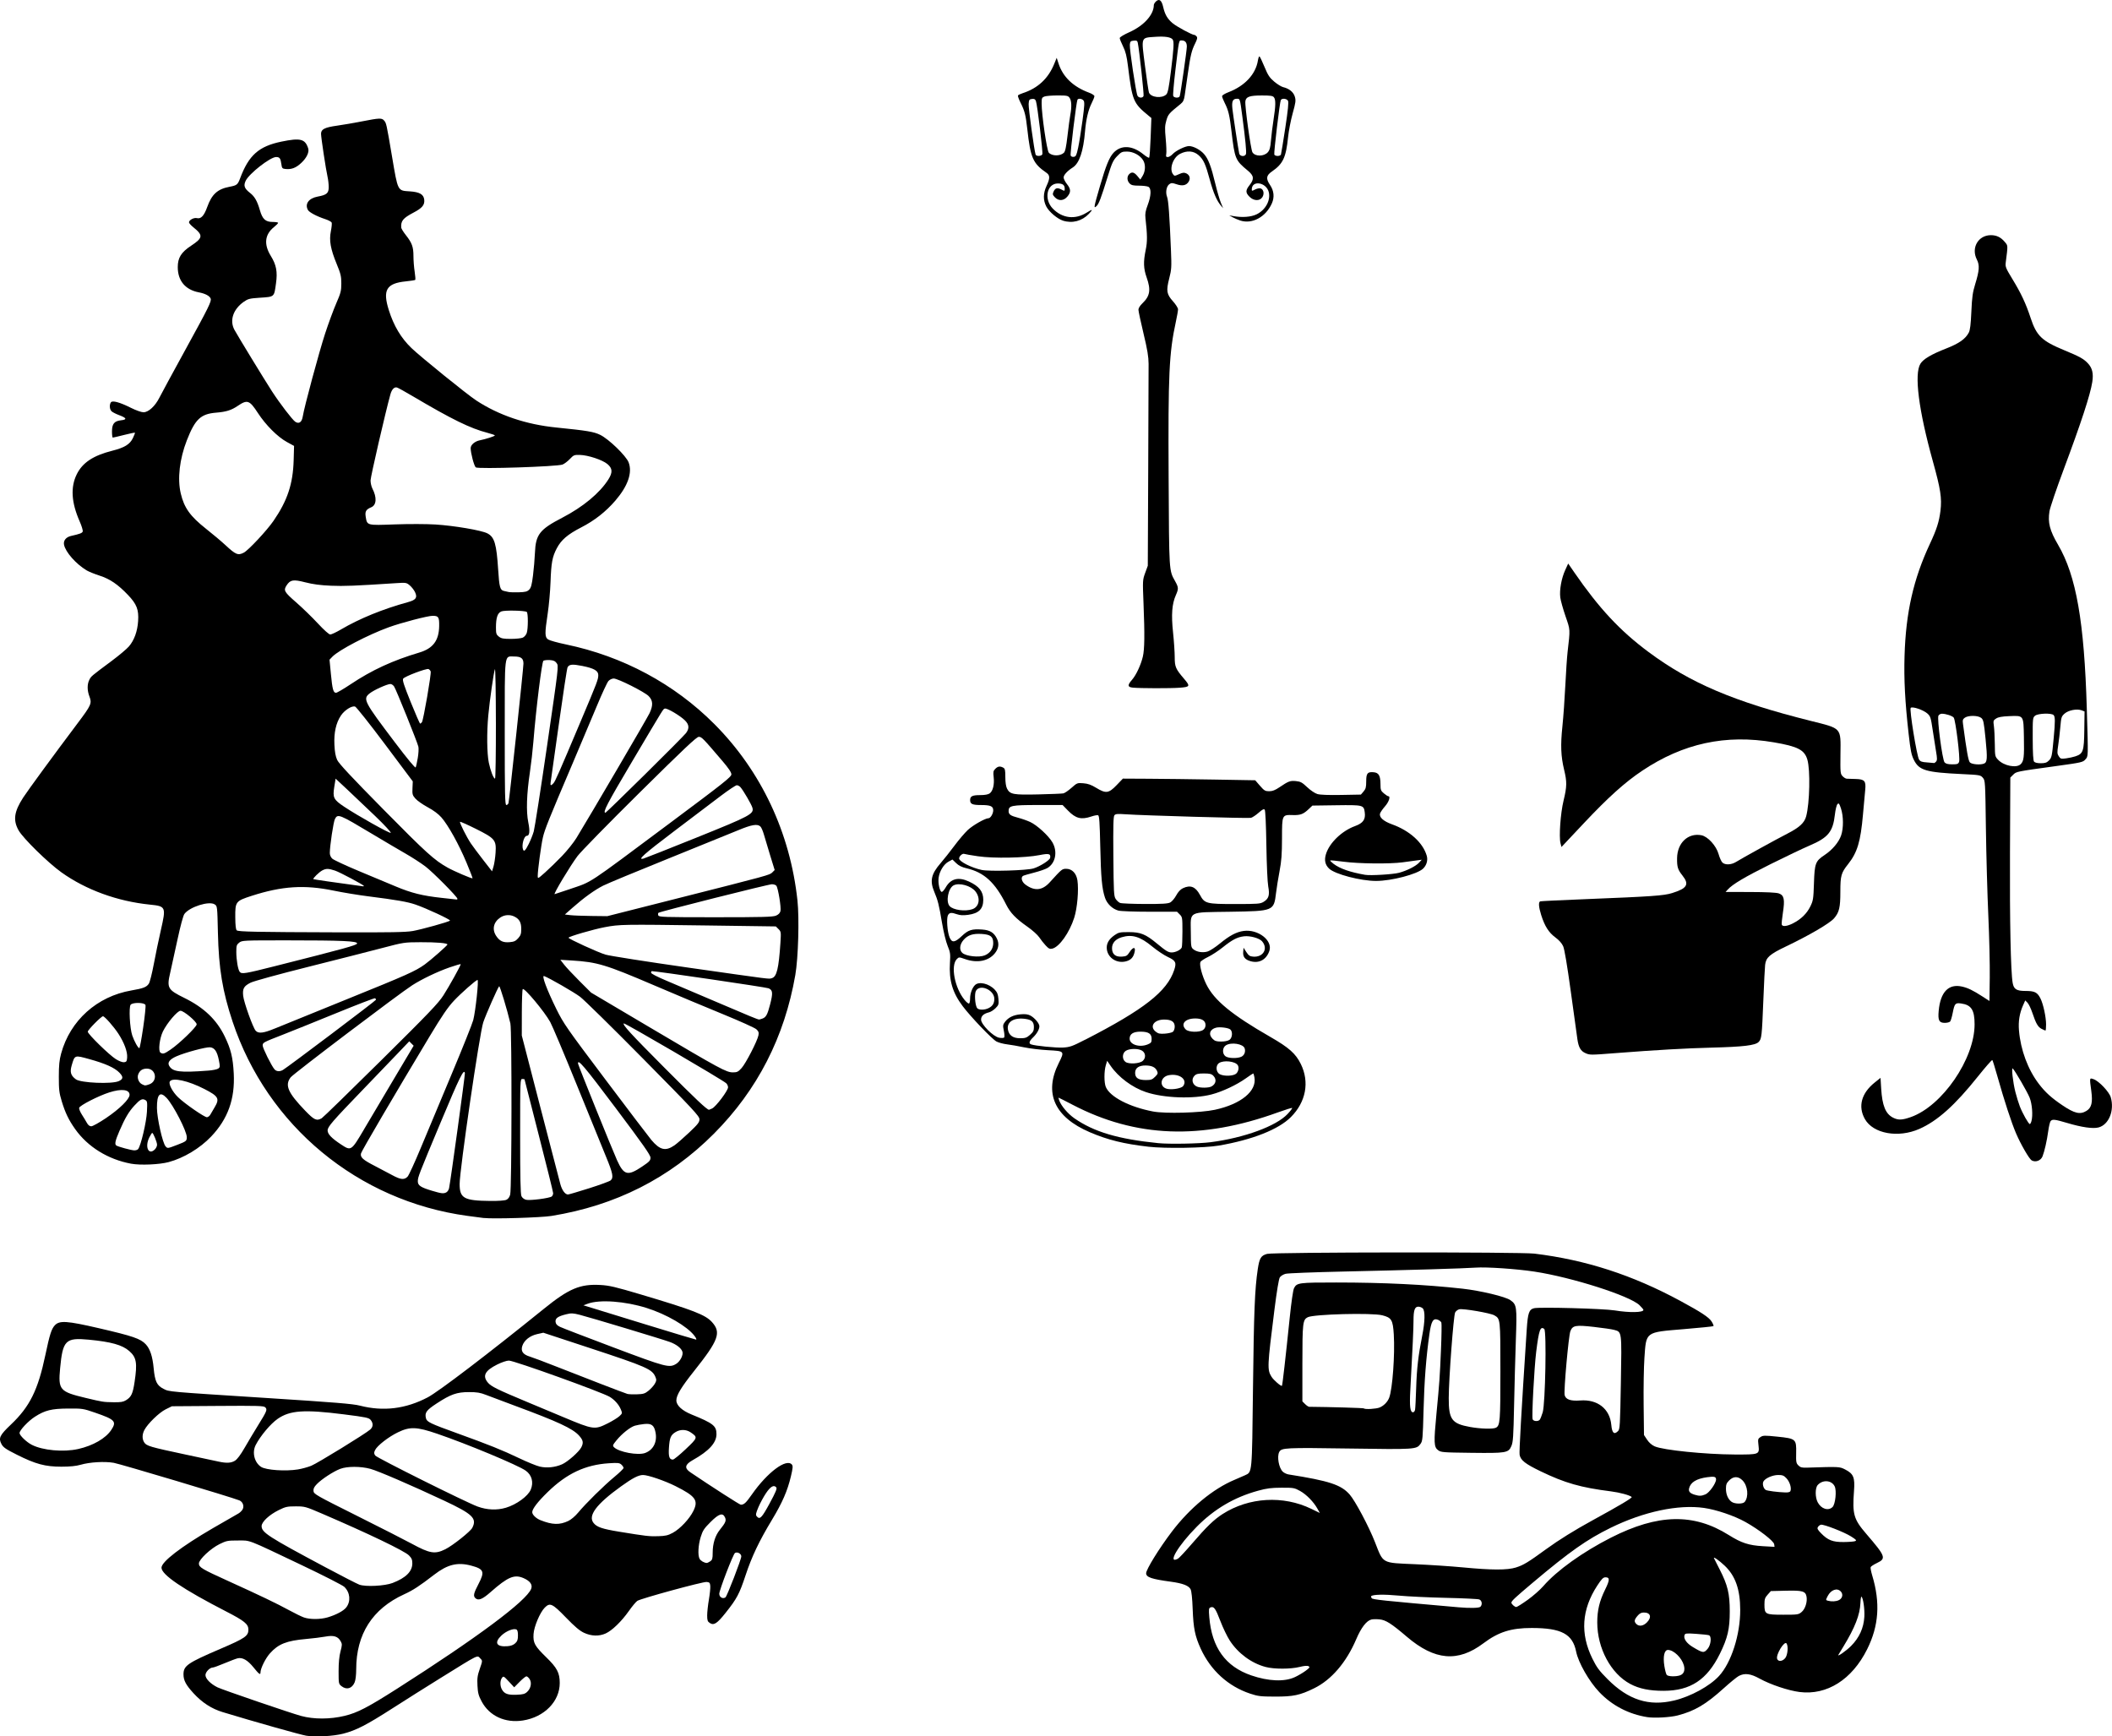
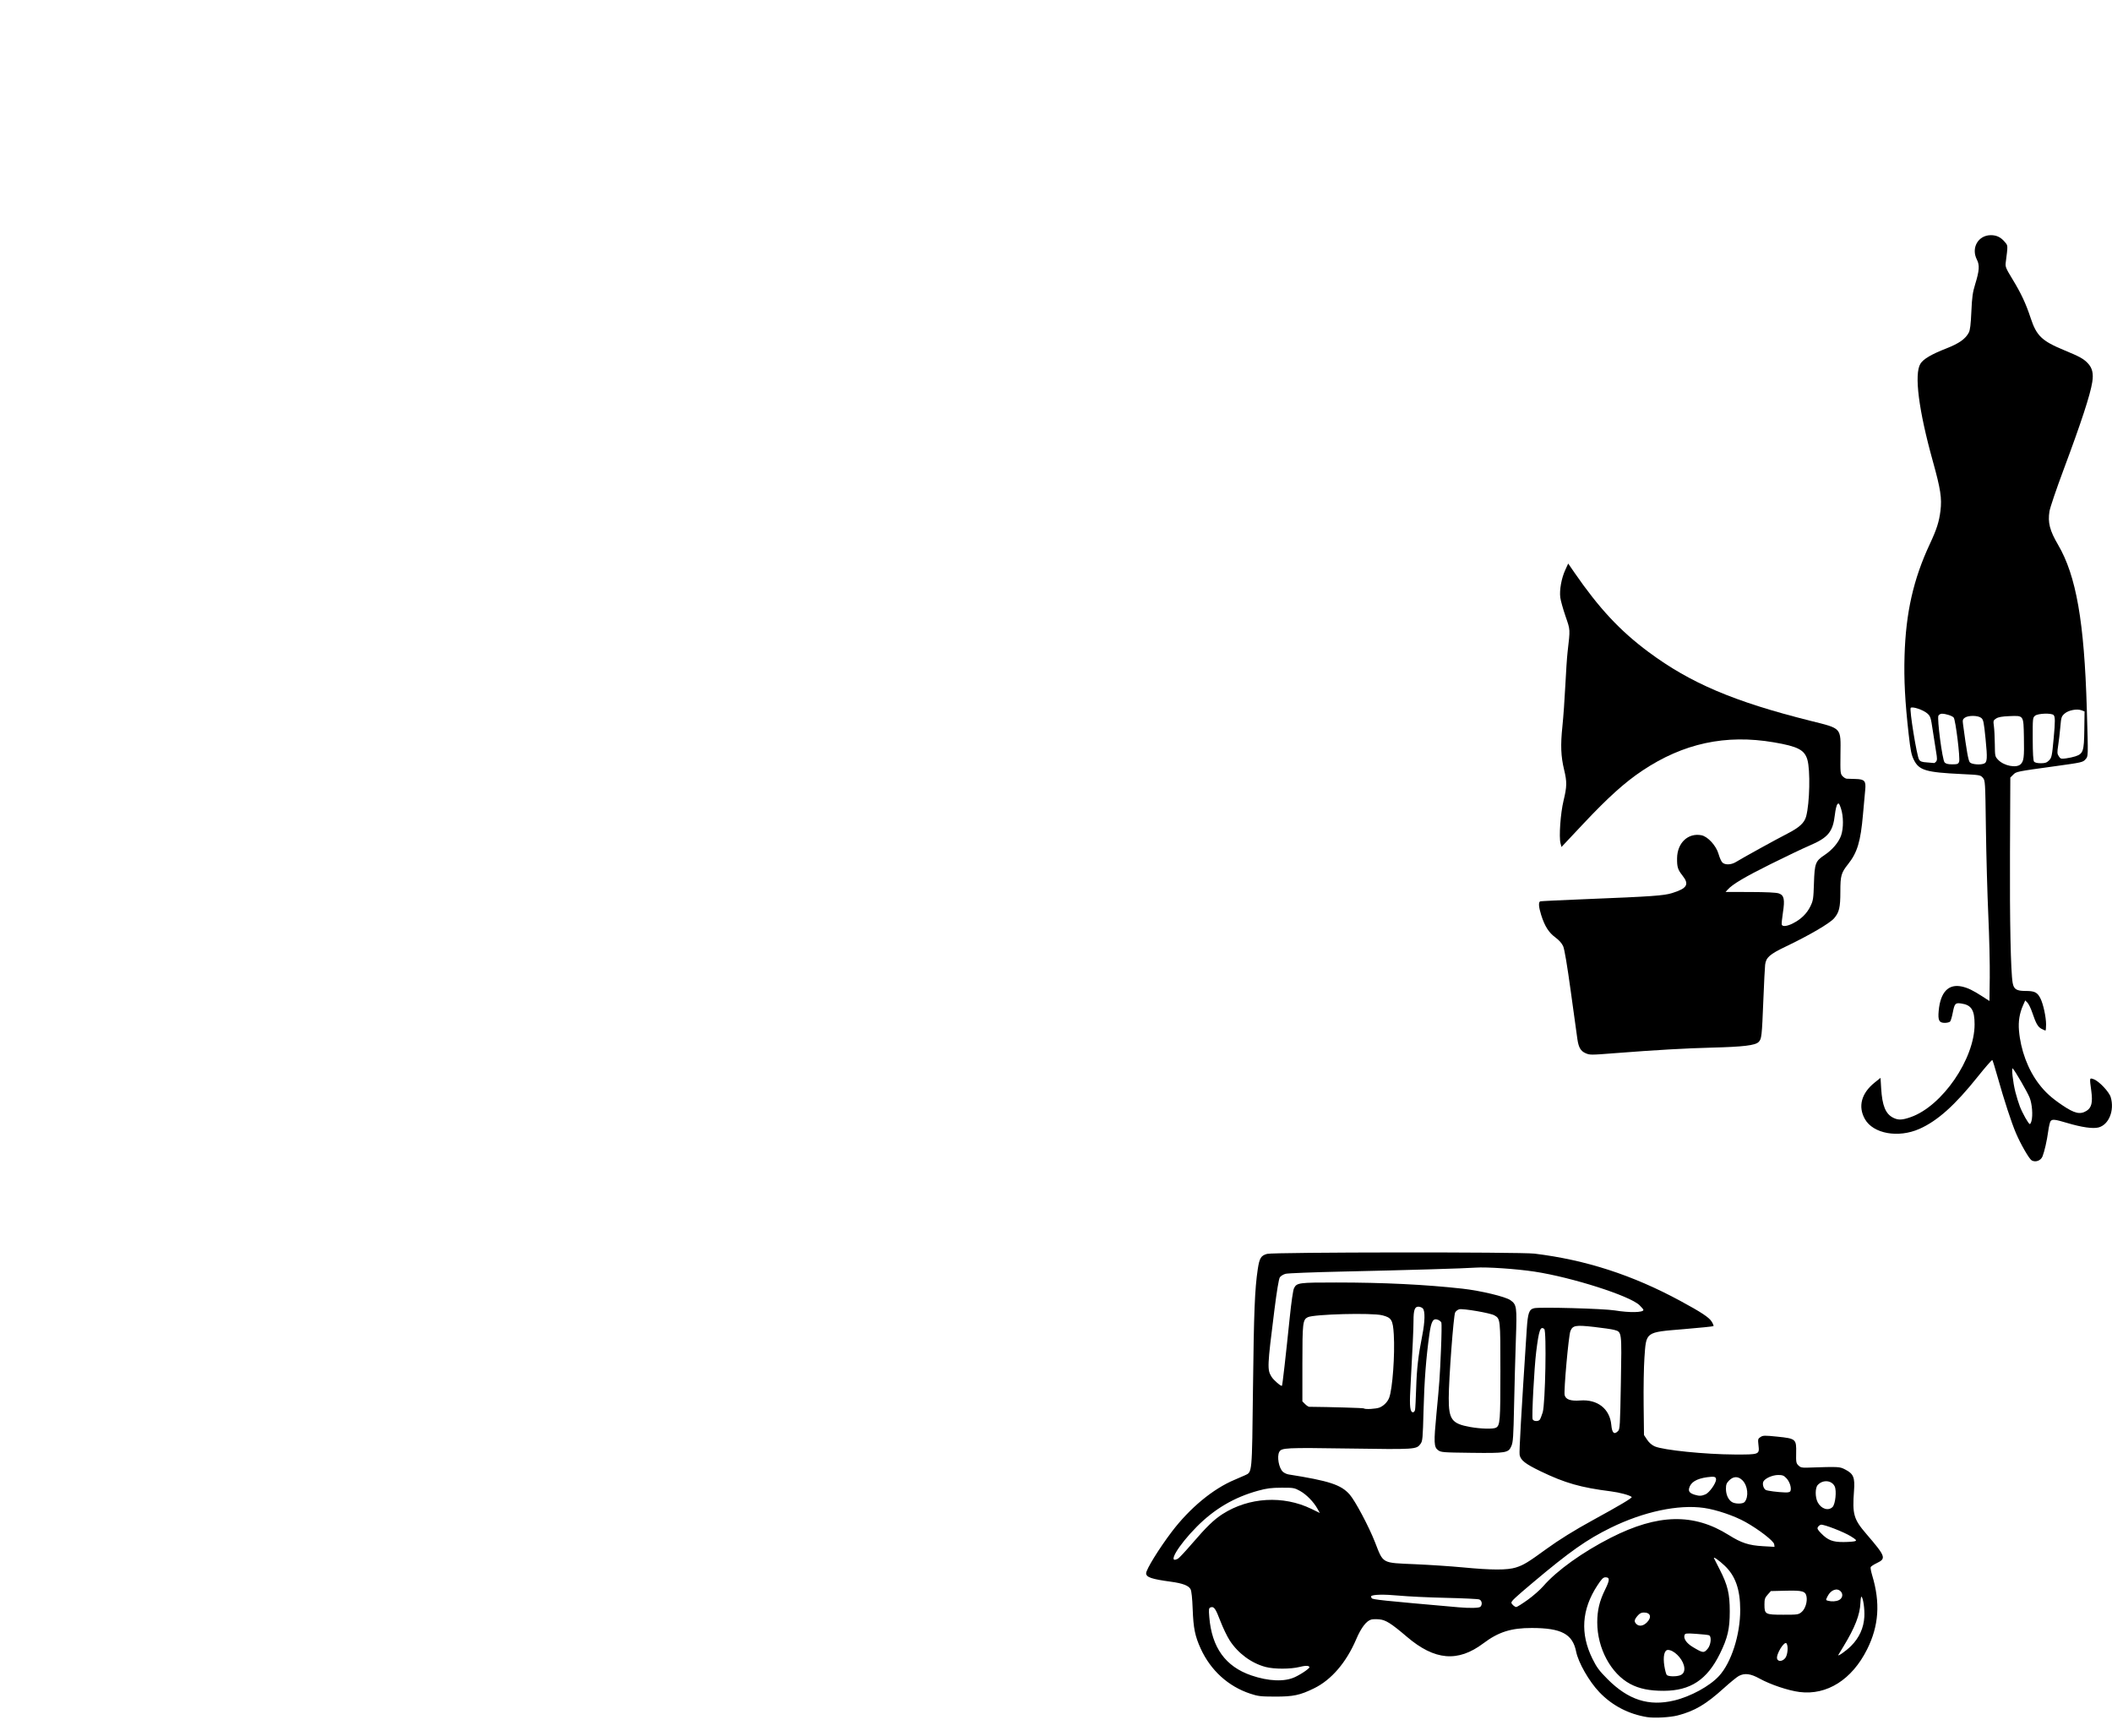
<svg xmlns="http://www.w3.org/2000/svg" xmlns:ns1="http://www.inkscape.org/namespaces/inkscape" xmlns:ns2="http://sodipodi.sourceforge.net/DTD/sodipodi-0.dtd" width="205.411mm" height="168.886mm" viewBox="0 0 205.411 168.886" version="1.1" id="svg509" xml:space="preserve" ns1:version="1.2 (dc2aedaf03, 2022-05-15)" ns2:docname="Vintage clipart.svg">
  <title id="title725">Vintage clipart</title>
  <ns2:namedview id="namedview511" pagecolor="#ffffff" bordercolor="#000000" borderopacity="0.25" ns1:showpageshadow="2" ns1:pageopacity="0.0" ns1:pagecheckerboard="0" ns1:deskcolor="#d1d1d1" ns1:document-units="mm" showgrid="false" ns1:zoom="0.72515432" ns1:cx="387.50372" ns1:cy="333.72207" ns1:window-width="1920" ns1:window-height="1017" ns1:window-x="1912" ns1:window-y="-8" ns1:window-maximized="1" ns1:current-layer="layer1" />
  <defs id="defs506" />
  <g ns1:label="Lager 1" ns1:groupmode="layer" id="layer1" transform="translate(-2.487,-1.948)">
-     <path style="fill:#000000;stroke-width:0.107" d="m 114.174,113.479 c -2.413,-0.279 -3.933,-0.655 -5.694,-1.408 -3.439,-1.472 -4.484,-3.801 -3.02,-6.725 0.581,-1.161 0.574,-1.17 -1.025,-1.252 -0.735,-0.037 -1.794,-0.165 -2.353,-0.282 -0.559,-0.118 -1.305,-0.248 -1.657,-0.29 -0.352,-0.042 -0.81,-0.164 -1.017,-0.272 -0.422,-0.22 -2.491,-2.38 -3.283,-3.429 -1.002,-1.327 -1.355,-2.527 -1.246,-4.24 0.054,-0.851 0.033,-1.007 -0.226,-1.636 -0.162,-0.396 -0.398,-1.364 -0.547,-2.247 -0.298,-1.766 -0.397,-2.162 -0.756,-3.02 -0.445,-1.062 -0.298,-1.72 0.621,-2.779 0.322,-0.371 0.927,-1.135 1.345,-1.697 0.417,-0.562 1.003,-1.25 1.302,-1.53 0.492,-0.461 1.689,-1.14 2.008,-1.141 0.196,-8.8e-5 0.461,-0.442 0.461,-0.769 0,-0.402 -0.263,-0.515 -1.202,-0.515 -0.833,0 -1.045,-0.098 -1.045,-0.482 0,-0.374 0.215,-0.482 0.961,-0.482 0.46,0 0.785,-0.057 0.939,-0.165 0.314,-0.22 0.474,-0.867 0.39,-1.58 -0.059,-0.506 -0.038,-0.614 0.159,-0.811 0.252,-0.252 0.458,-0.283 0.769,-0.116 0.176,0.094 0.207,0.229 0.207,0.915 0,0.52 0.059,0.918 0.167,1.128 0.29,0.56 0.598,0.617 3.043,0.56 1.206,-0.028 2.301,-0.073 2.433,-0.1 0.131,-0.027 0.488,-0.27 0.792,-0.54 0.541,-0.481 0.567,-0.491 1.152,-0.444 0.447,0.035 0.761,0.146 1.241,0.439 0.95,0.581 1.224,0.546 1.988,-0.249 l 0.617,-0.642 2.496,0.013 c 1.373,0.007 4.269,0.043 6.435,0.08 l 3.939,0.068 0.462,0.533 c 0.412,0.475 0.509,0.533 0.894,0.533 0.32,0 0.581,-0.101 1.003,-0.387 0.877,-0.593 1.038,-0.654 1.603,-0.599 0.445,0.043 0.601,0.127 1.092,0.592 0.327,0.309 0.752,0.595 0.99,0.666 0.27,0.081 1.089,0.112 2.326,0.089 l 1.909,-0.035 0.258,-0.3 c 0.214,-0.249 0.258,-0.416 0.258,-0.977 0,-0.793 0.122,-0.946 0.712,-0.897 0.509,0.042 0.675,0.33 0.677,1.174 0.001,0.544 0.035,0.634 0.331,0.883 0.181,0.152 0.374,0.277 0.428,0.277 0.24,0 0.065,0.543 -0.314,0.975 -0.227,0.258 -0.445,0.573 -0.485,0.7 -0.114,0.361 0.317,0.754 1.159,1.057 1.727,0.621 3.017,1.79 3.382,3.063 0.125,0.435 -0.018,0.928 -0.363,1.252 -0.577,0.542 -3.067,1.192 -4.564,1.192 -1.497,0 -3.987,-0.651 -4.564,-1.192 -0.39,-0.366 -0.493,-0.822 -0.317,-1.405 0.331,-1.098 1.54,-2.267 2.833,-2.739 0.785,-0.286 1.037,-0.643 0.943,-1.338 -0.095,-0.709 -0.152,-0.723 -2.768,-0.687 l -2.322,0.032 -0.353,0.335 c -0.525,0.498 -0.808,0.606 -1.527,0.587 -1.083,-0.03 -1.073,-0.051 -1.077,2.253 -0.003,1.559 -0.051,2.213 -0.237,3.192 -0.129,0.677 -0.283,1.636 -0.343,2.131 -0.214,1.76 -0.215,1.76 -4.469,1.828 -4.167,0.067 -3.832,-0.109 -3.82,1.998 0.008,1.377 0.021,1.468 0.248,1.652 0.33,0.267 0.918,0.36 1.386,0.217 0.215,-0.065 0.749,-0.412 1.186,-0.771 0.958,-0.786 1.62,-1.136 2.323,-1.23 1.4,-0.186 2.833,0.923 2.499,1.933 -0.279,0.844 -0.979,1.24 -1.801,1.019 -0.567,-0.153 -0.788,-0.425 -0.746,-0.919 l 0.034,-0.401 0.268,0.417 c 0.221,0.343 0.337,0.423 0.662,0.45 0.99,0.082 1.49,-0.786 0.864,-1.5 -0.263,-0.299 -1.167,-0.547 -1.747,-0.478 -0.659,0.078 -1.15,0.334 -2.08,1.082 -0.412,0.332 -1.053,0.75 -1.424,0.929 -0.371,0.179 -0.705,0.403 -0.741,0.496 -0.111,0.29 0.165,1.328 0.575,2.161 0.769,1.563 2.473,2.963 6.233,5.122 1.807,1.038 2.459,1.616 2.956,2.625 0.867,1.757 0.506,3.695 -0.96,5.167 -1.201,1.205 -3.745,2.211 -7.014,2.774 -1.377,0.237 -5.212,0.298 -6.847,0.11 z m 6.067,-0.439 c 3.265,-0.423 6.371,-1.563 7.475,-2.743 0.273,-0.292 0.473,-0.555 0.444,-0.584 -0.029,-0.029 -0.658,0.166 -1.398,0.434 -7.438,2.696 -13.812,2.457 -19.956,-0.747 -0.727,-0.379 -1.34,-0.69 -1.362,-0.69 -0.022,0 0.009,0.129 0.069,0.286 0.203,0.535 0.838,1.281 1.46,1.715 1.902,1.329 4.269,2.031 8.164,2.422 1.072,0.108 3.968,0.055 5.104,-0.092 z m 0.401,-3.151 c 2.546,-0.549 4.101,-1.826 3.85,-3.161 -0.038,-0.205 -0.092,-0.373 -0.119,-0.373 -0.027,0 -0.35,0.215 -0.718,0.477 -0.895,0.639 -2.282,1.29 -3.329,1.563 -1.772,0.462 -4.633,0.361 -6.384,-0.226 -1.327,-0.444 -2.675,-1.447 -3.437,-2.555 l -0.337,-0.489 -0.129,0.428 c -0.176,0.584 -0.176,1.698 -0.001,2.116 0.405,0.967 2.295,1.948 4.597,2.386 1.188,0.226 4.632,0.131 6.007,-0.166 z m -3.082,-2.306 c 0.456,-0.624 -0.333,-1.239 -1.366,-1.065 -0.919,0.155 -0.994,1.228 -0.094,1.353 0.518,0.072 1.311,-0.085 1.46,-0.289 z m 2.747,0.041 c 0.454,-0.239 0.533,-0.702 0.18,-1.054 -0.17,-0.17 -0.357,-0.214 -0.91,-0.214 -0.553,0 -0.739,0.044 -0.91,0.214 -0.342,0.342 -0.218,0.882 0.248,1.069 0.338,0.136 1.119,0.128 1.391,-0.015 z m -5.482,-0.94 c 0.275,-0.275 0.299,-0.346 0.194,-0.577 -0.161,-0.354 -0.5,-0.518 -1.09,-0.527 -0.676,-0.011 -1.04,0.241 -1.04,0.718 0,0.493 0.309,0.699 1.049,0.699 0.491,0 0.618,-0.045 0.887,-0.314 z m 7.909,-0.328 c 0.216,-0.216 0.277,-0.596 0.132,-0.813 -0.254,-0.38 -1.388,-0.5 -1.826,-0.193 -0.345,0.242 -0.292,0.891 0.089,1.083 0.436,0.219 1.353,0.176 1.605,-0.076 z m -9.099,-1.227 c 0.314,-0.284 0.284,-0.758 -0.062,-0.984 -0.356,-0.233 -1.231,-0.229 -1.593,0.009 -0.359,0.235 -0.374,0.83 -0.027,1.081 0.327,0.236 1.377,0.171 1.681,-0.105 z m 9.578,-0.396 c 0.297,-0.135 0.436,-0.482 0.33,-0.818 -0.14,-0.443 -1.317,-0.629 -1.834,-0.291 -0.349,0.229 -0.361,0.83 -0.021,1.068 0.281,0.197 1.133,0.22 1.525,0.041 z m -15.194,-1.652 c 5.74,-2.949 7.977,-4.7 8.67,-6.788 0.241,-0.727 0.151,-0.91 -0.625,-1.272 -0.363,-0.169 -1.043,-0.624 -1.51,-1.011 -1.17,-0.968 -1.956,-1.208 -2.967,-0.905 -0.606,0.182 -0.945,0.563 -0.945,1.063 0,0.586 0.326,0.865 0.961,0.824 0.425,-0.028 0.513,-0.079 0.742,-0.433 0.33,-0.512 0.599,-0.544 0.502,-0.059 -0.109,0.544 -0.35,0.817 -0.837,0.948 -0.878,0.236 -1.757,-0.309 -1.871,-1.16 -0.072,-0.536 0.172,-0.983 0.759,-1.39 0.384,-0.266 0.508,-0.292 1.393,-0.29 1.126,0.002 1.621,0.203 2.702,1.097 0.914,0.756 1.12,0.88 1.456,0.88 0.375,0 0.886,-0.255 0.974,-0.486 0.037,-0.095 0.067,-0.797 0.067,-1.56 0,-1.33 -0.011,-1.398 -0.263,-1.65 l -0.263,-0.263 -2.653,-6.84e-4 c -1.521,-3.3e-4 -2.826,-0.049 -3.057,-0.113 -0.584,-0.162 -1.105,-0.666 -1.299,-1.256 -0.295,-0.895 -0.391,-1.945 -0.457,-4.98 -0.051,-2.336 -0.096,-2.991 -0.208,-3.034 -0.078,-0.03 -0.369,0.022 -0.645,0.116 -0.998,0.34 -1.536,0.204 -2.297,-0.582 l -0.515,-0.531 h -2.387 c -2.588,0 -2.863,0.056 -2.863,0.581 0,0.335 0.182,0.464 0.924,0.657 0.345,0.09 0.87,0.273 1.165,0.408 0.665,0.303 1.784,1.325 2.166,1.976 0.533,0.909 0.311,2.044 -0.491,2.512 -0.192,0.112 -0.774,0.312 -1.293,0.444 -0.52,0.132 -1,0.274 -1.066,0.315 -0.243,0.15 -0.127,0.581 0.227,0.844 0.881,0.654 1.639,0.586 2.366,-0.214 1.192,-1.311 1.201,-1.318 1.615,-1.318 0.555,0 0.977,0.438 1.08,1.121 0.14,0.93 -0.013,2.707 -0.312,3.64 -0.465,1.452 -1.446,2.836 -2.127,3.001 -0.244,0.059 -0.353,0.009 -0.642,-0.299 -0.192,-0.204 -0.474,-0.561 -0.628,-0.795 -0.155,-0.235 -0.672,-0.7 -1.158,-1.04 -1.127,-0.79 -1.661,-1.345 -2.063,-2.148 -1.079,-2.155 -2.144,-3.133 -3.843,-3.529 -0.47,-0.11 -0.763,-0.254 -1.021,-0.504 l -0.361,-0.35 -0.38,0.205 c -0.461,0.248 -0.876,0.921 -0.964,1.563 -0.074,0.539 0.115,1.382 0.309,1.38 0.071,-3.97e-4 0.241,-0.195 0.377,-0.433 0.492,-0.861 1.242,-1.051 2.267,-0.574 0.995,0.463 1.392,0.971 1.389,1.779 -0.003,0.89 -0.434,1.318 -1.467,1.458 -0.478,0.064 -0.78,0.05 -1.07,-0.051 -0.567,-0.197 -0.753,-0.179 -0.896,0.089 -0.161,0.302 -0.066,1.625 0.156,2.155 0.229,0.548 0.507,0.517 1.194,-0.133 0.625,-0.591 0.973,-0.702 1.983,-0.628 0.749,0.054 1.134,0.29 1.424,0.873 0.246,0.496 0.172,1.001 -0.216,1.461 -0.627,0.745 -1.715,0.949 -2.88,0.539 -0.58,-0.204 -0.596,-0.204 -0.794,-0.007 -0.632,0.632 -0.22,2.811 0.754,3.987 0.183,0.221 0.378,0.375 0.432,0.341 0.054,-0.034 0.098,-0.252 0.098,-0.486 0,-0.479 0.201,-1.032 0.474,-1.305 0.382,-0.382 1.36,-0.157 1.924,0.443 0.243,0.259 0.322,0.458 0.359,0.903 0.044,0.525 0.021,0.598 -0.281,0.899 -0.18,0.18 -0.463,0.361 -0.627,0.402 -0.532,0.131 -0.78,0.358 -0.78,0.713 0,0.467 1.181,1.651 1.755,1.758 0.22,0.042 0.441,0.033 0.489,-0.018 0.049,-0.051 0.036,-0.346 -0.029,-0.655 -0.106,-0.506 -0.096,-0.591 0.102,-0.856 0.328,-0.44 0.821,-0.683 1.515,-0.746 0.448,-0.041 0.713,-0.009 0.95,0.113 0.416,0.215 0.889,0.772 0.889,1.047 0,0.303 -0.251,0.74 -0.632,1.103 -0.354,0.337 -0.419,0.568 -0.185,0.658 0.373,0.143 2.448,0.35 3.116,0.311 0.67,-0.04 0.891,-0.118 2.14,-0.76 z m 6.104,0.445 c 0.323,-0.135 0.371,-0.203 0.371,-0.529 0,-0.512 -0.302,-0.707 -1.094,-0.707 -0.692,0 -1.046,0.23 -1.046,0.679 0,0.585 0.971,0.89 1.769,0.557 z m 7.944,-0.44 c 0.281,-0.197 0.328,-0.803 0.077,-1.011 -0.196,-0.162 -1.012,-0.265 -1.377,-0.174 -0.618,0.155 -0.774,0.654 -0.34,1.088 0.213,0.213 0.37,0.263 0.832,0.263 0.342,0 0.664,-0.066 0.807,-0.167 z m -19.401,-0.487 c 0.309,-0.271 0.378,-0.407 0.378,-0.741 0,-0.515 -0.197,-0.714 -0.795,-0.804 -1.127,-0.169 -1.854,0.259 -1.733,1.021 0.091,0.57 0.489,0.856 1.193,0.856 0.495,0 0.634,-0.048 0.957,-0.332 z m 13.905,-0.302 c 0.093,-0.077 0.169,-0.301 0.169,-0.496 0,-0.476 -0.316,-0.688 -1.026,-0.688 -0.987,0 -1.457,0.677 -0.82,1.18 0.243,0.192 0.399,0.225 0.901,0.189 0.333,-0.024 0.683,-0.107 0.776,-0.184 z m 2.928,-0.174 c 0.152,-0.107 0.238,-0.278 0.238,-0.475 0,-0.419 -0.346,-0.642 -0.994,-0.642 -0.993,0 -1.463,0.539 -0.932,1.07 0.272,0.272 1.325,0.302 1.688,0.047 z M 98.661,99.988 c 0.372,-0.192 0.533,-0.46 0.533,-0.887 0,-0.875 -1.42,-1.485 -1.793,-0.77 -0.149,0.285 -0.09,1.283 0.096,1.632 0.126,0.236 0.732,0.25 1.165,0.026 z m -0.391,-5.122 c 0.518,-0.217 0.817,-0.651 0.817,-1.188 0,-0.632 -0.257,-0.837 -1.119,-0.892 -0.857,-0.054 -1.351,0.107 -1.765,0.579 -0.386,0.44 -0.438,0.979 -0.122,1.265 0.363,0.329 1.638,0.466 2.189,0.236 z m -1.217,-4.486 c 0.676,-0.231 0.822,-1.073 0.301,-1.735 -0.438,-0.557 -1.585,-0.871 -2.125,-0.583 -0.523,0.28 -0.77,1.585 -0.382,2.015 0.347,0.384 1.505,0.543 2.206,0.303 z m 19.245,-0.654 c 0.162,-0.084 0.424,-0.391 0.583,-0.683 0.19,-0.35 0.413,-0.59 0.653,-0.704 0.729,-0.346 1.225,-0.154 1.653,0.639 0.463,0.859 0.617,0.9 3.44,0.899 2.218,-2.2e-4 2.435,-0.018 2.758,-0.214 0.502,-0.306 0.606,-0.653 0.449,-1.498 -0.074,-0.397 -0.151,-2.118 -0.181,-4.013 -0.031,-1.998 -0.095,-3.37 -0.16,-3.449 -0.082,-0.101 -0.225,-0.029 -0.596,0.297 -0.268,0.236 -0.603,0.458 -0.745,0.494 -0.258,0.065 -10.511,-0.229 -12.23,-0.35 -0.743,-0.052 -0.938,-0.034 -1.048,0.098 -0.105,0.126 -0.128,1.029 -0.103,4.003 0.029,3.492 0.049,3.867 0.225,4.135 0.106,0.162 0.299,0.338 0.428,0.39 0.129,0.052 1.212,0.097 2.407,0.101 1.679,0.007 2.239,-0.028 2.466,-0.145 z m 22.259,-2.889 c 0.786,-0.214 1.631,-0.642 1.946,-0.984 l 0.262,-0.285 -0.535,0.072 c -0.294,0.04 -0.896,0.121 -1.338,0.181 -1.233,0.166 -4.269,0.135 -5.712,-0.059 -0.699,-0.094 -1.292,-0.15 -1.318,-0.125 -0.025,0.025 0.119,0.172 0.321,0.326 0.616,0.47 1.614,0.818 3.071,1.072 0.515,0.09 2.734,-0.043 3.303,-0.198 z m -35.548,-0.424 c 0.644,-0.204 1.575,-0.798 1.614,-1.029 0.07,-0.404 -0.114,-0.45 -1.053,-0.264 -1.378,0.274 -4.462,0.332 -5.956,0.112 -0.663,-0.097 -1.271,-0.202 -1.35,-0.233 -0.17,-0.066 -0.494,0.226 -0.494,0.444 0,0.296 1.174,0.896 2.194,1.119 0.733,0.161 4.411,0.051 5.045,-0.15 z" id="path525" ns2:nodetypes="cssscscsssssssscsssscsscsscscccsccccsscsscccsscccssssscsssssscsscscccccssssccscscscssscsscccsccsscccccccsccsscscsccscsssccscccccscssccscccccscscccssccccscscsccsscsccscsscccsscsccsscsssccscsscscscscsccscccccccsscssccscssscscsccscccssccccssssscscsscccssssccsssccccssscccssscccscsscssssscsscsccsscccscscccccsccccscscccssccsccc" />
-     <path style="fill:#000000;stroke-width:0.107" d="m 32.268,170.766 c -0.538,-0.085 -5.086,-1.369 -8.136,-2.297 -1.065,-0.324 -1.995,-0.927 -2.821,-1.828 -0.743,-0.811 -0.978,-1.252 -0.978,-1.838 0,-0.845 0.38,-1.107 3.603,-2.489 2.393,-1.026 2.71,-1.245 2.71,-1.867 0,-0.532 -0.393,-0.853 -2.152,-1.757 -4.214,-2.166 -6.301,-3.578 -6.301,-4.264 0,-0.577 1.904,-2.042 4.995,-3.841 1.225,-0.713 2.336,-1.352 2.468,-1.42 0.132,-0.068 0.314,-0.236 0.404,-0.373 0.206,-0.314 0.059,-0.771 -0.295,-0.914 -0.757,-0.307 -11.6,-3.549 -12.221,-3.654 -0.897,-0.152 -2.325,-0.068 -3.217,0.19 -0.442,0.128 -1.025,0.186 -1.873,0.187 -1.564,0.001 -2.508,-0.252 -4.308,-1.155 -1.093,-0.548 -1.343,-0.72 -1.513,-1.038 -0.314,-0.586 -0.179,-0.865 0.919,-1.908 1.831,-1.738 2.631,-3.353 3.346,-6.759 0.417,-1.985 0.593,-2.54 0.919,-2.889 0.455,-0.487 1.168,-0.441 4.267,0.276 3.324,0.768 4.069,1.024 4.577,1.567 0.421,0.451 0.662,1.177 0.769,2.319 0.122,1.294 0.308,1.686 0.957,2.015 0.579,0.294 0.24,0.264 10.022,0.891 6.698,0.429 8.398,0.569 9.089,0.746 2.27,0.583 4.448,0.316 6.582,-0.805 1.064,-0.559 5.928,-4.266 11.293,-8.607 2.445,-1.979 3.527,-2.435 5.51,-2.325 0.865,0.048 1.45,0.185 3.906,0.916 5.108,1.52 6.301,1.982 6.94,2.689 0.922,1.021 0.652,1.762 -1.738,4.765 -1.248,1.567 -1.724,2.356 -1.724,2.853 0,0.486 0.545,0.993 1.475,1.372 2.116,0.861 2.426,1.106 2.426,1.913 0,0.844 -0.726,1.639 -2.313,2.53 -0.759,0.426 -0.827,0.774 -0.231,1.178 2.045,1.384 4.802,3.156 4.911,3.156 0.314,0 0.503,-0.175 1.08,-1.001 1.506,-2.154 3.361,-3.538 3.89,-2.902 0.111,0.134 0.093,0.345 -0.099,1.153 -0.334,1.404 -0.833,2.55 -1.825,4.194 -1.26,2.085 -1.979,3.596 -2.587,5.434 -0.596,1.801 -0.84,2.259 -1.941,3.643 -0.832,1.046 -1.138,1.242 -1.536,0.981 -0.213,-0.14 -0.253,-0.255 -0.253,-0.733 0,-0.312 0.075,-1.007 0.168,-1.543 0.092,-0.537 0.152,-1.135 0.134,-1.33 -0.029,-0.306 -0.077,-0.357 -0.355,-0.383 -0.374,-0.034 -6.385,1.605 -6.741,1.839 -0.132,0.087 -0.505,0.534 -0.828,0.993 -0.706,1.004 -1.623,1.892 -2.246,2.175 -0.643,0.292 -1.397,0.27 -2.108,-0.061 -0.429,-0.2 -0.893,-0.592 -1.77,-1.497 -1.311,-1.354 -1.542,-1.462 -2.046,-0.958 -0.463,0.463 -1.047,1.837 -1.094,2.574 -0.055,0.863 0.109,1.163 1.227,2.252 1.06,1.032 1.317,1.518 1.32,2.503 0.005,1.794 -1.5,3.329 -3.582,3.653 -1.73,0.269 -3.259,-0.437 -4.014,-1.853 -0.302,-0.567 -0.368,-0.816 -0.406,-1.535 -0.038,-0.719 -6.97e-4,-0.986 0.227,-1.64 0.268,-0.771 0.269,-0.784 0.066,-0.987 -0.351,-0.351 0.005,-0.525 -3.951,1.927 -1.265,0.784 -3.345,2.095 -4.621,2.914 -2.529,1.622 -3.513,2.128 -4.774,2.455 -0.956,0.248 -2.684,0.343 -3.602,0.199 z m 3.741,-1.931 c 1.23,-0.296 2.241,-0.819 5.091,-2.635 7.81,-4.977 12.603,-8.549 13.05,-9.725 0.15,-0.394 -0.103,-0.752 -0.725,-1.027 -0.908,-0.402 -1.536,-0.138 -3.229,1.356 -0.802,0.708 -1.198,0.86 -1.487,0.571 -0.211,-0.211 -0.151,-0.472 0.314,-1.36 0.632,-1.207 0.532,-1.46 -0.705,-1.79 -1.333,-0.355 -2.303,-0.119 -3.59,0.872 -1.446,1.115 -2.073,1.524 -2.935,1.917 -3.083,1.405 -4.662,3.876 -4.662,7.296 0,0.537 -0.061,1.051 -0.151,1.266 -0.254,0.608 -0.783,0.762 -1.279,0.372 -0.275,-0.217 -0.282,-0.25 -0.282,-1.454 0,-0.827 0.061,-1.459 0.184,-1.924 0.166,-0.623 0.168,-0.721 0.023,-0.981 -0.273,-0.486 -0.677,-0.612 -1.489,-0.462 -0.384,0.071 -1.222,0.175 -1.862,0.231 -1.911,0.168 -2.711,0.483 -3.523,1.387 -0.444,0.494 -0.931,1.475 -0.931,1.877 0,0.269 -0.143,0.163 -0.681,-0.504 -0.566,-0.701 -1.072,-0.99 -1.54,-0.879 -0.161,0.038 -0.736,0.256 -1.278,0.483 -0.541,0.228 -1.053,0.414 -1.136,0.414 -0.294,0 -0.715,0.433 -0.715,0.736 0,0.352 0.487,0.849 1.165,1.189 0.452,0.227 7.159,2.521 8.144,2.786 1.241,0.334 2.808,0.33 4.227,-0.011 z m 17.754,-2.337 c 0.359,-0.338 0.462,-0.887 0.232,-1.239 -0.096,-0.147 -0.236,-0.267 -0.31,-0.267 -0.074,0 -0.372,0.24 -0.661,0.534 l -0.526,0.534 -0.52,-0.561 c -0.498,-0.536 -0.527,-0.551 -0.674,-0.353 -0.19,0.257 -0.193,0.779 -0.004,1.118 0.238,0.429 0.58,0.554 1.422,0.52 0.639,-0.025 0.815,-0.074 1.042,-0.287 z m -1.165,-4.719 c 0.21,-0.198 0.264,-0.354 0.264,-0.768 0,-0.374 -0.047,-0.538 -0.169,-0.584 -0.297,-0.114 -0.996,0.175 -1.437,0.594 -0.726,0.691 -0.494,1.12 0.565,1.043 0.352,-0.026 0.594,-0.115 0.776,-0.285 z m -18.24,-2.523 c 0.815,-0.242 1.538,-0.627 1.798,-0.958 0.467,-0.594 0.388,-1.461 -0.182,-2.008 -0.164,-0.157 -2.026,-1.107 -4.139,-2.112 -5.444,-2.589 -4.944,-2.396 -6.207,-2.398 -0.998,-10e-4 -1.122,0.023 -1.787,0.35 -0.87,0.428 -2.009,1.498 -2.009,1.887 0,0.37 0.281,0.539 2.836,1.698 3.106,1.41 4.748,2.197 5.935,2.846 0.557,0.304 1.207,0.622 1.445,0.705 0.582,0.204 1.603,0.2 2.312,-0.011 z m 38.687,-1.943 c 0.148,-0.097 1.539,-3.698 1.539,-3.983 0,-0.268 -0.369,-0.472 -0.611,-0.337 -0.176,0.098 -1.53,3.613 -1.53,3.971 0,0.331 0.334,0.526 0.601,0.35 z m -32.365,-1.405 c 1.281,-0.492 1.908,-1.117 1.909,-1.902 4.04e-4,-0.357 -0.066,-0.513 -0.331,-0.779 -0.439,-0.439 -3.966,-2.133 -8.442,-4.055 -1.613,-0.693 -1.683,-0.712 -2.571,-0.712 -0.819,0 -0.987,0.037 -1.642,0.36 -0.929,0.457 -1.672,1.15 -1.672,1.559 0,0.622 0.644,1.038 6.23,4.017 1.573,0.839 3.041,1.593 3.264,1.676 0.613,0.229 2.479,0.135 3.256,-0.163 z m 30.884,-2.103 c 0.203,-0.142 0.238,-0.266 0.238,-0.837 0,-0.888 0.244,-1.667 0.697,-2.229 0.561,-0.695 0.643,-0.894 0.499,-1.208 -0.218,-0.479 -0.595,-0.356 -1.41,0.459 -0.628,0.628 -0.757,0.826 -0.952,1.456 -0.243,0.786 -0.295,1.768 -0.111,2.111 0.106,0.198 0.435,0.392 0.691,0.408 0.06,0.004 0.217,-0.068 0.348,-0.16 z m -25.761,-1.176 c 0.719,-0.359 2.431,-1.718 2.617,-2.078 0.477,-0.922 0.043,-1.342 -2.734,-2.645 -3.188,-1.496 -6.422,-2.89 -7.177,-3.095 -0.945,-0.256 -2.25,-0.256 -2.928,0 -0.664,0.251 -1.809,0.998 -2.282,1.489 -0.268,0.278 -0.347,0.446 -0.321,0.677 0.033,0.29 0.269,0.424 4.211,2.394 2.297,1.148 4.704,2.374 5.349,2.725 1.757,0.956 2.254,1.038 3.265,0.533 z M 67.932,151.028 c 0.709,-0.386 1.617,-1.354 1.996,-2.129 0.502,-1.026 0.213,-1.425 -1.75,-2.411 -1.032,-0.518 -2.666,-1.077 -3.148,-1.077 -0.443,0 -1.014,0.294 -2.139,1.104 -2.405,1.73 -3.247,2.853 -2.671,3.566 0.32,0.397 0.839,0.574 2.461,0.84 2.667,0.437 2.94,0.468 3.824,0.442 0.714,-0.022 0.952,-0.077 1.426,-0.335 z m -10.173,-1.147 c 0.274,-0.129 0.671,-0.466 0.964,-0.819 0.732,-0.882 2.517,-2.641 3.528,-3.475 0.486,-0.401 0.883,-0.789 0.883,-0.863 0,-0.074 -0.096,-0.221 -0.213,-0.327 -0.185,-0.168 -0.343,-0.185 -1.204,-0.129 -2.303,0.148 -4.094,0.988 -5.951,2.791 -0.972,0.945 -1.514,1.648 -1.514,1.966 0,0.249 0.372,0.61 0.803,0.781 1.152,0.456 1.855,0.476 2.704,0.076 z m 19.581,-1.708 c 0.593,-1.093 0.739,-1.444 0.646,-1.557 -0.231,-0.278 -0.559,-0.093 -1,0.565 -0.238,0.355 -0.57,0.968 -0.737,1.362 -0.25,0.589 -0.28,0.745 -0.169,0.879 0.301,0.362 0.487,0.177 1.261,-1.249 z m -25.656,0.424 c 1.04,-0.311 2.155,-1.123 2.424,-1.765 0.296,-0.707 0.107,-1.419 -0.489,-1.843 -0.754,-0.537 -5.681,-2.591 -8.622,-3.595 -1.984,-0.677 -2.634,-0.701 -3.8,-0.139 -0.919,0.443 -2.019,1.298 -2.228,1.731 -0.12,0.25 -0.118,0.332 0.012,0.531 0.145,0.219 8.848,4.557 9.953,4.96 0.923,0.337 1.883,0.378 2.749,0.119 z m -20.223,-3.728 c 0.383,-0.062 0.967,-0.222 1.298,-0.356 0.601,-0.243 5.28,-3.118 5.737,-3.525 0.291,-0.26 0.308,-0.605 0.046,-0.929 -0.175,-0.217 -0.433,-0.271 -2.595,-0.545 -3.872,-0.491 -5.256,-0.397 -6.457,0.437 -0.692,0.481 -1.672,1.648 -2.132,2.539 -0.372,0.72 -0.132,1.702 0.52,2.13 0.481,0.315 2.368,0.446 3.583,0.249 z m 25.694,-0.499 c 0.543,-0.241 1.639,-1.207 1.865,-1.644 0.236,-0.457 0.19,-0.7 -0.22,-1.154 -0.619,-0.685 -2.041,-1.345 -6.259,-2.907 -1.148,-0.425 -2.4,-0.895 -2.782,-1.045 -0.562,-0.22 -0.88,-0.273 -1.659,-0.273 -1.182,0 -1.78,0.211 -3.154,1.112 -0.998,0.655 -1.167,0.892 -1.029,1.44 0.088,0.349 0.418,0.508 3.006,1.443 3.125,1.129 4.427,1.652 6.046,2.428 0.794,0.381 1.705,0.752 2.024,0.825 0.684,0.157 1.488,0.073 2.162,-0.226 z m -31.823,-0.346 c 0.229,-0.14 0.551,-0.569 0.963,-1.286 0.34,-0.592 0.925,-1.568 1.298,-2.17 0.855,-1.377 0.912,-1.52 0.695,-1.738 -0.149,-0.149 -0.685,-0.165 -4.624,-0.137 l -4.455,0.031 -0.606,0.298 c -0.633,0.311 -1.759,1.404 -2.075,2.014 -0.224,0.433 -0.228,0.878 -0.01,1.211 0.223,0.34 0.56,0.438 4.028,1.177 1.501,0.319 2.945,0.628 3.21,0.685 0.765,0.165 1.205,0.142 1.575,-0.084 z m 43.848,-1.129 c 1.179,-1.115 1.189,-1.149 0.482,-1.63 -0.437,-0.298 -1.009,-0.31 -1.465,-0.032 -0.472,0.288 -0.582,0.545 -0.648,1.515 -0.06,0.879 0.036,1.169 0.387,1.163 0.096,-10e-4 0.656,-0.459 1.244,-1.015 z m -3.939,0.37 c 0.788,-0.298 1.177,-1.064 1.006,-1.98 -0.134,-0.715 -0.391,-0.908 -1.111,-0.833 -0.306,0.032 -0.714,0.105 -0.906,0.164 -0.453,0.138 -1.254,0.775 -1.778,1.417 -0.378,0.462 -0.4,0.523 -0.247,0.676 0.477,0.477 2.342,0.819 3.037,0.557 z m -55.147,-0.382 c 1.449,-0.328 2.673,-1.034 3.215,-1.854 0.547,-0.826 0.374,-1.01 -1.578,-1.682 -1.158,-0.399 -1.226,-0.409 -2.633,-0.4 -1.599,0.011 -2.237,0.169 -3.218,0.798 -0.642,0.412 -1.49,1.313 -1.49,1.583 0,0.231 0.667,0.877 1.179,1.141 1.068,0.552 3.094,0.737 4.525,0.413 z m 51.504,-2.496 c 0.463,-0.233 0.974,-0.548 1.136,-0.7 0.289,-0.271 0.291,-0.283 0.128,-0.673 -0.189,-0.452 -0.594,-0.909 -1.064,-1.199 -0.715,-0.441 -9.304,-3.532 -9.815,-3.532 -0.215,0 -0.698,0.162 -1.135,0.38 -1.198,0.599 -1.46,1.108 -0.908,1.763 0.315,0.375 0.92,0.673 3.833,1.889 1.059,0.442 2.648,1.107 3.531,1.477 2.902,1.217 3.023,1.234 4.294,0.594 z m -46.86,-2.247 c 0.518,-0.316 0.667,-0.63 0.838,-1.774 0.279,-1.857 0.187,-2.395 -0.514,-3.01 -0.68,-0.597 -1.77,-0.902 -3.954,-1.108 -2.248,-0.212 -2.519,0.06 -2.774,2.785 -0.197,2.098 -0.043,2.277 2.477,2.878 1.692,0.404 1.703,0.406 2.729,0.423 0.678,0.011 0.927,-0.029 1.198,-0.194 z m 50.826,-0.929 c 0.224,-0.181 0.497,-0.482 0.606,-0.669 0.171,-0.293 0.18,-0.384 0.065,-0.664 -0.315,-0.76 -0.853,-0.997 -6.44,-2.836 l -4.464,-1.47 -0.598,0.134 c -0.707,0.158 -1.265,0.6 -1.444,1.141 -0.17,0.517 0.056,0.843 0.725,1.045 0.28,0.084 1.448,0.524 2.595,0.977 2.819,1.113 6.64,2.584 6.902,2.657 0.117,0.033 0.536,0.049 0.93,0.036 0.622,-0.02 0.77,-0.066 1.124,-0.352 z m 2.688,-2.61 c 0.391,-0.239 0.709,-0.86 0.605,-1.185 -0.109,-0.343 -0.586,-0.712 -1.22,-0.944 -0.755,-0.276 -7.723,-2.377 -8.748,-2.638 -0.677,-0.172 -0.837,-0.179 -1.338,-0.055 -0.809,0.2 -1.07,0.388 -1.03,0.739 0.024,0.21 0.141,0.34 0.429,0.481 0.218,0.107 2.553,1.006 5.19,1.998 5.141,1.935 5.439,2.014 6.111,1.604 z m 1.777,-2.728 c -0.707,-0.927 -2.713,-2.095 -4.646,-2.706 -2.094,-0.662 -4.576,-0.843 -5.725,-0.419 l -0.428,0.158 0.749,0.23 c 0.412,0.126 2.844,0.874 5.404,1.662 2.56,0.787 4.717,1.436 4.794,1.442 0.082,0.007 0.022,-0.144 -0.148,-0.366 z" id="path525-9" ns2:nodetypes="cssscssssssscccssssscsssscssccssscsscscscsssssscsssscsssscssscscssccccssssssccsscsscccssscssssscccssscccccccsssscsscscsccscsccccscsccccsscssccccsssssscccssscsssssscsssssccccssscssssccsscsssscssscscscccsscssssccssssccssssssscsccccssssccccsccccccsccssccsssccscsssssscsscssssscsscsscssscsssccccccsscccccccsssccccss" />
    <path style="fill:#000000;stroke-width:0.107" d="m 156.689,104.38 c -0.465,-0.202 -0.67,-0.557 -0.786,-1.358 -0.054,-0.374 -0.343,-2.46 -0.642,-4.636 -0.354,-2.574 -0.613,-4.112 -0.741,-4.402 -0.129,-0.291 -0.396,-0.592 -0.771,-0.87 -0.639,-0.472 -1.031,-1.095 -1.371,-2.178 -0.246,-0.786 -0.276,-1.261 -0.084,-1.322 0.073,-0.023 2.084,-0.12 4.467,-0.215 6.383,-0.255 7.548,-0.337 8.35,-0.587 1.472,-0.459 1.698,-0.842 1.009,-1.709 -0.455,-0.573 -0.534,-0.828 -0.522,-1.689 0.022,-1.487 1.065,-2.472 2.359,-2.23 0.626,0.118 1.449,1.018 1.678,1.835 0.1,0.359 0.27,0.732 0.377,0.829 0.27,0.244 0.855,0.219 1.301,-0.055 0.685,-0.421 3.89,-2.188 4.998,-2.756 1.185,-0.607 1.671,-1.053 1.842,-1.693 0.345,-1.29 0.414,-4.499 0.117,-5.509 -0.28,-0.954 -0.928,-1.288 -3.265,-1.687 -4.68,-0.798 -8.808,0.093 -12.798,2.762 -1.689,1.13 -3.312,2.591 -5.692,5.121 l -2.159,2.296 -0.094,-0.355 c -0.166,-0.629 -0.003,-2.93 0.295,-4.154 0.331,-1.363 0.34,-1.819 0.056,-2.996 -0.317,-1.314 -0.36,-2.398 -0.168,-4.227 0.093,-0.883 0.22,-2.664 0.283,-3.959 0.063,-1.295 0.162,-2.763 0.22,-3.264 0.263,-2.288 0.273,-2.11 -0.201,-3.491 -0.24,-0.699 -0.469,-1.517 -0.508,-1.818 -0.093,-0.719 0.111,-1.862 0.476,-2.662 l 0.293,-0.642 0.582,0.844 c 2.417,3.509 4.457,5.697 7.236,7.762 4.075,3.028 8.317,4.831 15.751,6.693 3.075,0.77 2.941,0.621 2.912,3.245 -0.02,1.79 -0.009,1.908 0.202,2.135 0.123,0.132 0.306,0.244 0.407,0.249 0.101,0.004 0.488,0.018 0.861,0.027 0.887,0.024 1.026,0.186 0.935,1.088 -0.036,0.353 -0.132,1.412 -0.214,2.354 -0.23,2.645 -0.549,3.71 -1.456,4.849 -0.666,0.836 -0.745,1.117 -0.745,2.652 0,1.563 -0.107,2.019 -0.613,2.61 -0.415,0.485 -2.423,1.659 -4.674,2.734 -1.593,0.761 -1.945,1.07 -2.03,1.788 -0.03,0.25 -0.107,1.778 -0.171,3.397 -0.143,3.584 -0.169,3.815 -0.466,4.112 -0.327,0.327 -1.497,0.467 -4.565,0.544 -2.496,0.063 -5.459,0.232 -9.363,0.536 -2.435,0.19 -2.477,0.19 -2.908,0.002 z m 20.196,-12.634 c 0.768,-0.389 1.333,-0.942 1.674,-1.638 0.275,-0.561 0.301,-0.727 0.351,-2.264 0.064,-1.932 0.144,-2.144 1.034,-2.735 0.755,-0.502 1.378,-1.239 1.607,-1.902 0.243,-0.704 0.236,-1.872 -0.015,-2.628 -0.162,-0.489 -0.21,-0.548 -0.34,-0.418 -0.083,0.083 -0.195,0.536 -0.248,1.008 -0.193,1.689 -0.65,2.247 -2.48,3.027 -0.61,0.26 -2.313,1.072 -3.784,1.804 -2.525,1.257 -3.695,1.953 -4.163,2.473 l -0.204,0.227 2.397,0.007 c 1.561,0.004 2.528,0.051 2.772,0.134 0.522,0.178 0.607,0.581 0.402,1.895 -0.087,0.558 -0.136,1.075 -0.108,1.149 0.08,0.212 0.525,0.157 1.105,-0.137 z" id="path525-1" ns2:nodetypes="csssssscssccsscsssssscccssssssscsssscccssssssssscccccsssssscssscccsscc" />
    <path style="fill:#000000;stroke-width:0.107" d="m 200.081,114.806 c -0.241,-0.141 -1.066,-1.572 -1.524,-2.645 -0.441,-1.032 -1.146,-3.19 -1.779,-5.44 -0.247,-0.878 -0.48,-1.63 -0.517,-1.671 -0.038,-0.041 -0.67,0.68 -1.406,1.602 -2.23,2.795 -3.929,4.317 -5.691,5.096 -2.056,0.909 -4.497,0.468 -5.3,-0.958 -0.689,-1.223 -0.342,-2.515 0.954,-3.552 l 0.567,-0.454 0.064,1.043 c 0.102,1.671 0.429,2.463 1.169,2.835 0.493,0.248 0.872,0.233 1.717,-0.065 3.053,-1.078 6.199,-5.655 6.199,-9.018 0,-1.403 -0.318,-1.895 -1.314,-2.031 -0.566,-0.078 -0.634,-3.97e-4 -0.815,0.923 -0.075,0.383 -0.186,0.756 -0.247,0.829 -0.061,0.074 -0.296,0.134 -0.522,0.134 -0.557,0 -0.68,-0.245 -0.593,-1.18 0.169,-1.823 0.959,-2.643 2.263,-2.351 0.579,0.13 1.072,0.369 2.003,0.971 l 0.67,0.433 0.03,-2.28 c 0.017,-1.254 -0.046,-3.966 -0.14,-6.026 -0.093,-2.06 -0.199,-5.857 -0.234,-8.439 -0.063,-4.632 -0.067,-4.698 -0.298,-4.967 -0.228,-0.265 -0.287,-0.275 -2.044,-0.359 -3.505,-0.168 -4.16,-0.362 -4.666,-1.382 -0.241,-0.485 -0.325,-0.904 -0.506,-2.508 -0.354,-3.149 -0.468,-5.301 -0.4,-7.597 0.124,-4.224 0.86,-7.473 2.47,-10.914 0.655,-1.4 0.891,-2.138 1.023,-3.201 0.151,-1.219 0.014,-2.114 -0.738,-4.816 -1.384,-4.967 -1.833,-8.487 -1.211,-9.492 0.285,-0.461 1.057,-0.916 2.534,-1.494 1.223,-0.479 1.848,-0.92 2.171,-1.534 0.127,-0.241 0.194,-0.79 0.25,-2.041 0.064,-1.425 0.127,-1.874 0.374,-2.675 0.405,-1.315 0.441,-1.841 0.161,-2.389 -0.579,-1.135 0.13,-2.371 1.36,-2.372 0.559,-5.07e-4 0.97,0.199 1.358,0.66 0.313,0.372 0.309,0.283 0.091,1.992 -0.054,0.422 -0.002,0.551 0.65,1.621 0.845,1.387 1.307,2.372 1.771,3.782 0.572,1.736 1.09,2.234 3.253,3.128 1.498,0.619 1.885,0.832 2.297,1.26 0.446,0.465 0.577,1.004 0.445,1.841 -0.197,1.252 -1.069,3.914 -2.791,8.526 -0.696,1.864 -1.313,3.683 -1.371,4.04 -0.177,1.101 0.021,1.874 0.839,3.27 1.76,3.003 2.546,7.491 2.791,15.943 0.141,4.845 0.148,4.594 -0.14,4.928 -0.234,0.272 -0.369,0.303 -2.809,0.64 -3.945,0.545 -3.901,0.536 -4.213,0.848 l -0.277,0.276 -0.033,7.354 c -0.03,6.579 0.073,11.556 0.261,12.615 0.11,0.618 0.376,0.785 1.251,0.785 0.89,0 1.149,0.13 1.452,0.729 0.272,0.538 0.547,1.808 0.547,2.529 0,0.327 -0.026,0.594 -0.059,0.594 -0.032,0 -0.2,-0.073 -0.373,-0.162 -0.362,-0.187 -0.546,-0.506 -0.907,-1.574 -0.142,-0.421 -0.355,-0.862 -0.474,-0.98 l -0.215,-0.215 -0.215,0.485 c -0.341,0.772 -0.467,1.554 -0.393,2.44 0.16,1.898 0.871,3.806 1.94,5.201 0.623,0.814 1.215,1.351 2.278,2.069 1.186,0.801 1.725,0.928 2.343,0.551 0.498,-0.304 0.624,-0.815 0.473,-1.933 -0.178,-1.322 -0.184,-1.293 0.228,-1.15 0.516,0.179 1.507,1.224 1.663,1.753 0.378,1.284 -0.178,2.667 -1.18,2.937 -0.54,0.145 -1.628,-0.009 -3.047,-0.431 -1.222,-0.363 -1.449,-0.389 -1.621,-0.182 -0.065,0.079 -0.171,0.524 -0.234,0.99 -0.124,0.91 -0.358,1.944 -0.551,2.434 -0.166,0.422 -0.685,0.612 -1.065,0.39 z m -0.015,-3.823 c 0.151,-0.559 0.064,-1.664 -0.178,-2.274 -0.213,-0.535 -1.394,-2.578 -1.639,-2.836 -0.154,-0.162 0.011,1.334 0.253,2.287 0.114,0.449 0.309,1.081 0.434,1.404 0.262,0.677 0.848,1.712 0.969,1.712 0.045,0 0.118,-0.132 0.162,-0.294 z m -1.063,-34.695 c 0.32,-0.299 0.366,-0.672 0.327,-2.662 -0.042,-2.142 -0.001,-2.083 -1.437,-2.025 -0.703,0.029 -1.055,0.093 -1.266,0.231 -0.276,0.181 -0.288,0.222 -0.215,0.745 0.042,0.304 0.082,1.092 0.089,1.75 0.012,1.174 0.018,1.203 0.33,1.528 0.555,0.579 1.757,0.818 2.172,0.432 z m -5.974,-0.25 c 0.12,-0.315 -0.342,-4.074 -0.528,-4.298 -0.141,-0.17 -0.764,-0.373 -1.146,-0.374 -0.13,-3.31e-4 -0.282,0.084 -0.337,0.187 -0.15,0.282 0.379,4.306 0.598,4.548 0.121,0.134 0.333,0.187 0.744,0.187 0.503,0 0.586,-0.031 0.669,-0.25 z m 2.414,0.182 c 0.324,-0.124 0.349,-0.501 0.16,-2.387 -0.169,-1.68 -0.211,-1.886 -0.426,-2.06 -0.307,-0.249 -1.245,-0.262 -1.587,-0.023 -0.207,0.145 -0.234,0.236 -0.183,0.615 0.36,2.696 0.516,3.565 0.669,3.734 0.174,0.193 0.992,0.265 1.368,0.121 z m -4.652,-0.202 c 0.109,-0.131 0.109,-0.315 0.002,-0.936 -0.073,-0.425 -0.222,-1.375 -0.331,-2.111 -0.182,-1.232 -0.223,-1.36 -0.517,-1.624 -0.393,-0.352 -1.462,-0.714 -1.625,-0.551 -0.143,0.143 0.594,4.691 0.816,5.032 0.122,0.188 0.277,0.243 0.769,0.274 0.339,0.022 0.647,0.048 0.683,0.059 0.037,0.011 0.128,-0.053 0.203,-0.143 z m 10.963,-0.092 c 0.281,-0.281 0.308,-0.408 0.476,-2.217 0.148,-1.596 0.145,-2.055 -0.013,-2.214 -0.211,-0.211 -1.515,-0.165 -1.798,0.064 -0.231,0.187 -0.237,0.25 -0.231,2.256 0.004,1.415 0.046,2.111 0.132,2.215 0.077,0.093 0.329,0.152 0.652,0.152 0.413,0 0.582,-0.055 0.782,-0.256 z m 2.592,-0.418 c 0.749,-0.251 0.832,-0.496 0.859,-2.548 l 0.024,-1.815 -0.289,-0.11 c -0.454,-0.173 -1.282,-0.011 -1.657,0.323 -0.301,0.269 -0.33,0.36 -0.41,1.299 -0.048,0.555 -0.141,1.361 -0.209,1.791 -0.107,0.685 -0.1,0.814 0.058,1.056 0.166,0.253 0.222,0.269 0.709,0.205 0.291,-0.039 0.703,-0.128 0.915,-0.2 z" id="path525-8" ns2:nodetypes="csssssssccscscscsscscccsccssssscssssssscscssssssssssscsssssscsscsssssscsccssscccscssscsscssscssccssssccsssscssscccssscccccsssccscccscsccccscc" />
    <path style="fill:#000000;stroke-width:0.107" d="m 162.697,168.96 c -1.813,-0.289 -3.426,-1.131 -4.667,-2.436 -0.994,-1.045 -2.035,-2.865 -2.249,-3.934 -0.345,-1.717 -1.429,-2.295 -4.316,-2.3 -2.009,-0.004 -3.237,0.386 -4.708,1.492 -2.478,1.863 -4.732,1.669 -7.441,-0.64 -1.521,-1.297 -2.047,-1.63 -2.666,-1.69 -0.291,-0.028 -0.642,-0.022 -0.78,0.013 -0.484,0.121 -0.994,0.784 -1.478,1.917 -0.963,2.257 -2.413,3.949 -4.088,4.77 -1.385,0.679 -2.028,0.816 -3.824,0.811 -1.388,-0.004 -1.642,-0.034 -2.408,-0.289 -2.135,-0.711 -3.84,-2.263 -4.805,-4.374 -0.555,-1.215 -0.713,-1.991 -0.781,-3.835 -0.039,-1.067 -0.112,-1.76 -0.205,-1.943 -0.179,-0.353 -0.765,-0.577 -1.914,-0.733 -1.882,-0.254 -2.408,-0.434 -2.408,-0.822 0,-0.373 1.263,-2.416 2.5,-4.046 1.747,-2.3 4.011,-4.172 6.099,-5.043 0.361,-0.151 0.815,-0.348 1.009,-0.439 0.713,-0.333 0.685,-0.028 0.783,-8.426 0.087,-7.478 0.175,-9.681 0.464,-11.614 0.163,-1.09 0.312,-1.334 0.912,-1.496 0.64,-0.172 24.613,-0.194 26.005,-0.024 5.004,0.613 9.52,2.077 14.178,4.595 2.037,1.101 2.8,1.605 3.055,2.018 0.128,0.207 0.206,0.404 0.173,0.437 -0.033,0.033 -1.34,0.166 -2.903,0.296 -3.76,0.312 -3.635,0.22 -3.814,2.814 -0.06,0.869 -0.094,2.908 -0.075,4.531 l 0.034,2.951 0.302,0.456 c 0.195,0.294 0.461,0.525 0.749,0.651 0.832,0.362 4.9,0.776 7.738,0.788 2.452,0.009 2.45,0.011 2.346,-0.911 -0.065,-0.574 -0.052,-0.625 0.199,-0.79 0.243,-0.159 0.399,-0.162 1.636,-0.035 1.806,0.186 1.859,0.232 1.83,1.59 -0.019,0.875 0.003,0.994 0.216,1.208 0.196,0.196 0.344,0.234 0.849,0.217 3.13,-0.103 3.157,-0.102 3.705,0.181 0.811,0.417 0.955,0.769 0.856,2.087 -0.17,2.267 -0.033,2.747 1.197,4.176 1.882,2.188 1.956,2.392 1.035,2.832 -0.308,0.147 -0.584,0.328 -0.612,0.401 -0.028,0.073 0.039,0.435 0.15,0.803 0.803,2.66 0.648,4.906 -0.497,7.196 -1.47,2.941 -3.905,4.48 -6.56,4.146 -1.099,-0.138 -2.838,-0.721 -3.9,-1.308 -0.871,-0.481 -1.438,-0.553 -2.011,-0.257 -0.185,0.096 -0.845,0.634 -1.466,1.195 -1.744,1.577 -2.827,2.217 -4.483,2.648 -0.73,0.19 -2.265,0.275 -2.963,0.164 z m 2.613,-1.616 c 1.608,-0.385 3.454,-1.393 4.366,-2.382 1.195,-1.296 2.068,-4.016 2.063,-6.43 -0.004,-1.993 -0.468,-3.314 -1.514,-4.303 -0.546,-0.517 -1.124,-0.919 -1.037,-0.722 0.022,0.05 0.268,0.535 0.547,1.077 0.784,1.526 0.987,2.369 0.987,4.096 0,1.707 -0.205,2.584 -0.963,4.123 -1.243,2.523 -2.862,3.591 -5.455,3.598 -1.384,0.004 -2.39,-0.202 -3.261,-0.667 -1.885,-1.005 -3.209,-3.474 -3.209,-5.985 0,-1.171 0.218,-2.084 0.761,-3.184 0.466,-0.944 0.474,-1.204 0.04,-1.204 -0.222,0 -0.371,0.151 -0.8,0.807 -1.518,2.326 -1.674,4.671 -0.472,7.107 0.418,0.847 0.659,1.173 1.474,1.991 2.017,2.025 4.014,2.666 6.473,2.077 z m -36.894,-2.269 c 0.318,-0.148 0.791,-0.426 1.05,-0.617 0.405,-0.299 0.446,-0.362 0.29,-0.449 -0.122,-0.068 -0.408,-0.045 -0.872,0.071 -0.877,0.22 -2.475,0.221 -3.304,0.002 -1.375,-0.362 -2.671,-1.317 -3.485,-2.566 -0.253,-0.389 -0.666,-1.246 -0.918,-1.906 -0.47,-1.231 -0.626,-1.447 -0.956,-1.321 -0.169,0.065 -0.182,0.169 -0.118,0.953 0.241,2.945 1.576,4.799 4.073,5.657 1.681,0.578 3.237,0.642 4.241,0.174 z m 37.49,-0.188 c 0.355,-0.135 0.483,-0.483 0.353,-0.962 -0.198,-0.729 -0.993,-1.499 -1.548,-1.5 -0.355,-0.001 -0.498,0.639 -0.349,1.569 0.064,0.398 0.167,0.785 0.23,0.861 0.135,0.163 0.92,0.182 1.315,0.032 z m 10.215,-1.675 c 0.231,-0.294 0.308,-1.129 0.129,-1.411 -0.199,-0.314 -1.054,1.067 -0.921,1.487 0.096,0.302 0.528,0.261 0.792,-0.076 z m 6.399,-1.173 c 0.794,-0.794 1.229,-1.747 1.291,-2.833 0.044,-0.761 -0.114,-1.857 -0.283,-1.961 -0.038,-0.024 -0.082,0.253 -0.097,0.616 -0.049,1.149 -0.532,2.389 -1.645,4.217 -0.242,0.397 -0.463,0.762 -0.492,0.811 -0.152,0.257 0.731,-0.354 1.226,-0.849 z m -13.944,0.27 c 0.32,-0.381 0.397,-1.207 0.121,-1.313 -0.086,-0.033 -0.638,-0.093 -1.228,-0.134 -0.943,-0.065 -1.081,-0.052 -1.141,0.104 -0.133,0.346 0.18,0.806 0.799,1.177 0.994,0.595 1.079,0.605 1.449,0.166 z m -5.921,-2.552 c 0.507,-0.507 0.37,-0.971 -0.288,-0.971 -0.252,0 -0.417,0.087 -0.621,0.329 -0.32,0.38 -0.344,0.552 -0.109,0.787 0.261,0.261 0.67,0.202 1.017,-0.145 z m 15.063,-1.027 c 0.345,-0.291 0.566,-0.994 0.47,-1.497 -0.1,-0.523 -0.398,-0.607 -2.008,-0.568 l -1.46,0.035 -0.312,0.349 c -0.267,0.299 -0.312,0.437 -0.312,0.955 0,0.959 0.07,0.997 1.827,0.997 1.419,0 1.485,-0.009 1.794,-0.27 z m -31.25,-0.5 c 0.216,-0.216 0.153,-0.617 -0.112,-0.715 -0.132,-0.049 -1.589,-0.119 -3.237,-0.156 -1.648,-0.036 -3.718,-0.135 -4.601,-0.219 -1.4,-0.133 -2.506,-0.111 -2.67,0.054 -0.026,0.026 -0.006,0.113 0.045,0.194 0.086,0.139 0.945,0.229 8.459,0.89 1.096,0.096 1.992,0.076 2.117,-0.049 z m 4.59,-0.668 c 0.53,-0.379 1.217,-0.982 1.526,-1.339 1.316,-1.519 3.825,-3.318 6.583,-4.719 4.569,-2.321 8.044,-2.397 11.461,-0.252 1.23,0.772 1.947,1.005 3.333,1.084 l 1.116,0.063 -0.036,-0.257 c -0.044,-0.313 -1.481,-1.424 -2.791,-2.158 -1.078,-0.604 -2.82,-1.197 -4.032,-1.37 -2.498,-0.358 -5.874,0.36 -9.08,1.933 -2.315,1.136 -3.986,2.313 -7.567,5.33 -1.727,1.455 -2.087,1.791 -2.087,1.951 0,0.136 0.321,0.424 0.473,0.424 0.075,0 0.57,-0.31 1.1,-0.69 z m 30.258,0.029 c 0.36,-0.164 0.462,-0.567 0.213,-0.842 -0.353,-0.39 -0.962,-0.184 -1.281,0.433 -0.201,0.388 -0.2,0.401 0.027,0.46 0.357,0.093 0.767,0.073 1.041,-0.052 z m -31.38,-3.19 c 0.715,-0.221 1.177,-0.501 2.94,-1.786 1.212,-0.884 2.767,-1.849 4.528,-2.812 2.648,-1.448 3.865,-2.174 3.78,-2.254 -0.181,-0.171 -1.171,-0.44 -2.008,-0.545 -2.943,-0.371 -4.484,-0.811 -6.847,-1.952 -1.501,-0.725 -1.947,-1.074 -2.046,-1.605 -0.053,-0.282 0.16,-4.026 0.693,-12.192 0.104,-1.598 0.223,-1.943 0.709,-2.065 0.531,-0.133 6.79,0.037 7.858,0.214 1.415,0.234 2.782,0.21 2.782,-0.05 0,-0.049 -0.173,-0.256 -0.384,-0.461 -0.938,-0.911 -6.554,-2.706 -10.213,-3.264 -1.746,-0.266 -4.683,-0.465 -5.718,-0.388 -1.035,0.078 -6.682,0.245 -12.897,0.382 -2.854,0.063 -5.37,0.161 -5.591,0.219 -0.221,0.058 -0.473,0.213 -0.56,0.346 -0.099,0.151 -0.296,1.334 -0.528,3.179 -0.694,5.512 -0.706,5.793 -0.285,6.483 0.201,0.329 0.937,0.966 1.02,0.883 0.048,-0.048 0.362,-2.802 0.753,-6.598 0.158,-1.542 0.329,-2.719 0.421,-2.895 0.273,-0.529 0.452,-0.553 4.107,-0.552 4.6,0 8.652,0.198 12.272,0.6 1.76,0.195 4.186,0.777 4.666,1.119 0.619,0.441 0.644,0.623 0.53,3.869 -0.056,1.605 -0.134,4.483 -0.173,6.396 -0.061,3.008 -0.097,3.538 -0.263,3.925 -0.286,0.665 -0.491,0.699 -3.922,0.657 -2.758,-0.034 -2.924,-0.047 -3.21,-0.26 -0.404,-0.301 -0.423,-0.739 -0.154,-3.549 0.295,-3.083 0.325,-3.503 0.441,-6.254 0.057,-1.337 0.073,-2.508 0.037,-2.603 -0.036,-0.095 -0.189,-0.219 -0.338,-0.276 -0.466,-0.177 -0.649,0.134 -0.828,1.407 -0.321,2.289 -0.493,4.526 -0.568,7.405 -0.072,2.76 -0.093,2.988 -0.297,3.264 -0.399,0.538 -0.484,0.544 -6.941,0.448 -6.199,-0.092 -6.579,-0.074 -6.795,0.332 -0.241,0.45 -0.041,1.564 0.346,1.924 0.125,0.117 0.376,0.235 0.557,0.264 3.971,0.629 5.108,1.002 5.944,1.953 0.539,0.613 1.868,3.113 2.462,4.632 0.831,2.125 0.611,2.004 3.92,2.148 1.405,0.061 3.47,0.198 4.588,0.305 2.874,0.274 4.347,0.277 5.212,0.011 z m -32.875,-0.856 c 0.108,-0.058 0.725,-0.72 1.371,-1.471 1.394,-1.622 2.129,-2.333 2.964,-2.867 2.56,-1.637 5.89,-1.832 8.63,-0.503 l 0.826,0.401 -0.233,-0.418 c -0.372,-0.667 -1.075,-1.385 -1.694,-1.727 -0.543,-0.301 -0.635,-0.317 -1.803,-0.313 -1,0.004 -1.428,0.058 -2.286,0.295 -2.312,0.637 -4.24,1.771 -5.953,3.5 -1.831,1.847 -2.91,3.687 -1.822,3.105 z m 65.854,-1.702 c 0.173,-0.068 0.11,-0.14 -0.412,-0.466 -0.678,-0.424 -2.638,-1.185 -2.913,-1.131 -0.096,0.02 -0.226,0.117 -0.29,0.219 -0.095,0.151 -0.04,0.262 0.304,0.614 0.663,0.678 1.132,0.861 2.197,0.852 0.5,-0.004 1.002,-0.043 1.114,-0.088 z m -2.196,-3.317 c 0.277,-0.277 0.412,-1.583 0.208,-2.009 -0.291,-0.606 -1.16,-0.675 -1.652,-0.131 -0.255,0.282 -0.257,1.183 -0.004,1.672 0.335,0.649 1.038,0.876 1.447,0.467 z m -8.551,-0.491 c 0.419,-0.505 0.311,-1.584 -0.212,-2.106 -0.412,-0.412 -0.875,-0.408 -1.292,0.009 -0.256,0.256 -0.313,0.403 -0.313,0.808 0,0.56 0.207,1.034 0.558,1.28 0.304,0.213 1.085,0.219 1.258,0.009 z m -3.81,-0.74 c 0.375,-0.157 1.03,-1.077 1.03,-1.447 0,-0.274 -0.166,-0.317 -0.856,-0.223 -1.048,0.143 -1.618,0.491 -1.764,1.077 -0.078,0.312 0.078,0.49 0.553,0.632 0.443,0.133 0.643,0.125 1.037,-0.039 z m 8.268,-0.334 c 0.114,-0.296 -0.072,-0.89 -0.382,-1.222 -0.257,-0.276 -0.387,-0.329 -0.803,-0.329 -0.556,0 -1.276,0.316 -1.447,0.635 -0.122,0.229 0,0.679 0.223,0.817 0.145,0.089 1.166,0.222 1.89,0.245 0.32,0.011 0.477,-0.034 0.52,-0.147 z m -16.775,-5.817 c 0.187,-0.187 0.206,-0.506 0.28,-4.708 0.089,-5.053 0.105,-4.93 -0.661,-5.142 -0.218,-0.06 -1.098,-0.189 -1.954,-0.285 -1.788,-0.201 -2.071,-0.151 -2.295,0.41 -0.174,0.436 -0.658,5.827 -0.558,6.223 0.107,0.428 0.586,0.592 1.518,0.521 1.683,-0.127 2.877,0.813 3.02,2.378 0.072,0.79 0.275,0.978 0.65,0.602 z m -11.868,-0.333 c 0.399,-0.213 0.432,-0.638 0.431,-5.502 -0.001,-5.106 0,-5.088 -0.587,-5.427 -0.39,-0.225 -3.043,-0.681 -3.417,-0.587 -0.147,0.037 -0.326,0.175 -0.397,0.307 -0.157,0.293 -0.618,6.442 -0.623,8.322 -0.006,2.09 0.294,2.496 2.083,2.818 1.012,0.183 2.235,0.216 2.51,0.069 z m 4.26,-0.778 c 0.06,-0.073 0.189,-0.399 0.287,-0.722 0.254,-0.844 0.386,-7.905 0.151,-8.1 -0.378,-0.313 -0.521,0.093 -0.785,2.22 -0.194,1.567 -0.444,6.303 -0.346,6.559 0.08,0.208 0.535,0.237 0.693,0.043 z m -12.129,-0.963 c 0.027,-0.132 0.075,-1.083 0.108,-2.113 0.06,-1.915 0.205,-3.167 0.592,-5.117 0.268,-1.354 0.289,-2.395 0.051,-2.633 -0.092,-0.092 -0.286,-0.168 -0.431,-0.168 -0.354,0 -0.471,0.344 -0.471,1.371 0.001,0.749 -0.079,2.476 -0.311,6.761 -0.086,1.58 -0.016,2.14 0.265,2.14 0.081,0 0.17,-0.108 0.197,-0.241 z m -3.439,-0.227 c 0.411,-0.175 0.77,-0.545 0.924,-0.953 0.322,-0.851 0.565,-4.196 0.446,-6.147 -0.086,-1.415 -0.22,-1.638 -1.117,-1.865 -1.016,-0.257 -6.661,-0.111 -7.253,0.188 -0.484,0.244 -0.52,0.558 -0.52,4.504 v 3.68 l 0.263,0.263 c 0.144,0.144 0.325,0.263 0.401,0.264 2.037,0.018 5.263,0.112 5.306,0.155 0.117,0.117 1.216,0.054 1.55,-0.089 z" id="path525-5" ns2:nodetypes="csscssccssccsssssssscsccssccsccsscsccccccscsccscscscccsscsssssccssscssssccsccssccscccscsscccssccssscscsssccsssssscssscsccssscccsccscscccsssccsssssssccssscsscssscscsssscscsscssssscccsscccssscscsccccssccccccsscssccsccccccccccssccccscsscccsccsccssssscssssccssssssccccccsscscssccssscscsssscssscscscccc" />
-     <path style="fill:#000000;stroke-width:0.107" d="m 49.545,120.416 c -0.206,-0.024 -0.928,-0.119 -1.605,-0.211 -10.629,-1.449 -19.46,-8.756 -22.832,-18.893 -0.982,-2.952 -1.346,-5.156 -1.426,-8.632 -0.06,-2.598 -0.06,-2.602 -0.316,-2.77 -0.543,-0.356 -2.436,0.243 -2.943,0.931 -0.119,0.162 -0.386,1.152 -0.679,2.515 -0.265,1.236 -0.581,2.674 -0.701,3.195 -0.345,1.49 -0.251,1.657 1.379,2.46 1.898,0.935 3.129,2.108 3.918,3.734 0.603,1.243 0.801,2.054 0.882,3.615 0.128,2.475 -0.568,4.417 -2.197,6.129 -1.088,1.144 -2.67,2.095 -4.135,2.487 -0.911,0.244 -2.753,0.322 -3.652,0.156 -2.243,-0.416 -4.213,-1.634 -5.439,-3.363 -0.626,-0.883 -0.966,-1.587 -1.305,-2.703 -0.25,-0.823 -0.286,-1.126 -0.285,-2.387 6.969e-4,-1.128 0.05,-1.623 0.224,-2.262 0.877,-3.214 3.49,-5.56 6.836,-6.136 1.161,-0.2 1.474,-0.322 1.697,-0.664 0.096,-0.146 0.31,-0.996 0.477,-1.888 0.167,-0.893 0.478,-2.392 0.693,-3.333 0.513,-2.246 0.487,-2.306 -1.071,-2.463 C 13.901,89.611 10.848,88.499 8.465,86.798 7.155,85.862 4.73,83.485 4.294,82.708 3.741,81.723 3.858,80.887 4.741,79.523 c 0.455,-0.702 3.054,-4.252 5.294,-7.228 1.327,-1.763 1.404,-1.938 1.15,-2.603 -0.227,-0.594 -0.229,-1.2 -0.006,-1.632 0.179,-0.347 0.182,-0.349 2.164,-1.824 0.716,-0.533 1.474,-1.17 1.684,-1.416 0.518,-0.605 0.829,-1.467 0.894,-2.472 0.071,-1.11 -0.133,-1.635 -0.983,-2.529 C 13.958,58.79 13.183,58.261 12.172,57.935 11.688,57.779 11.123,57.55 10.917,57.427 9.873,56.802 8.856,55.647 8.714,54.925 8.636,54.53 8.91,54.185 9.389,54.077 10.257,53.881 10.473,53.8 10.531,53.647 c 0.036,-0.093 -0.098,-0.539 -0.298,-0.992 -0.807,-1.835 -0.899,-3.321 -0.283,-4.572 0.558,-1.134 1.596,-1.824 3.449,-2.294 1.202,-0.305 1.718,-0.62 2.013,-1.231 0.13,-0.269 0.219,-0.506 0.198,-0.526 -0.021,-0.02 -0.496,0.078 -1.054,0.22 -0.558,0.142 -1.052,0.257 -1.097,0.257 -0.045,0 -0.081,-0.259 -0.081,-0.577 0,-0.763 0.215,-1.031 0.888,-1.107 0.61,-0.069 0.542,-0.226 -0.221,-0.511 -0.279,-0.104 -0.591,-0.262 -0.694,-0.352 -0.202,-0.175 -0.245,-0.621 -0.084,-0.875 0.137,-0.217 0.857,-0.022 1.974,0.537 0.478,0.239 1.002,0.423 1.203,0.423 0.486,0 1.137,-0.602 1.555,-1.438 0.178,-0.357 1.313,-2.449 2.52,-4.649 2.292,-4.176 2.555,-4.71 2.454,-4.975 -0.1,-0.259 -0.526,-0.484 -1.141,-0.601 -1.323,-0.251 -2.056,-1.127 -2.056,-2.457 0,-0.911 0.333,-1.443 1.3,-2.08 1.153,-0.76 1.184,-1.014 0.222,-1.788 -0.236,-0.19 -0.43,-0.408 -0.43,-0.485 0,-0.226 0.483,-0.483 0.771,-0.411 0.393,0.099 0.695,-0.225 0.999,-1.072 0.451,-1.254 1.003,-1.755 2.181,-1.978 0.709,-0.134 0.788,-0.199 1.026,-0.832 0.841,-2.242 1.815,-3.105 4.016,-3.559 1.846,-0.381 2.307,-0.263 2.601,0.663 0.115,0.363 -0.15,0.92 -0.669,1.405 -0.531,0.497 -0.966,0.66 -1.572,0.591 -0.274,-0.031 -0.318,-0.086 -0.368,-0.464 -0.076,-0.571 -0.168,-0.696 -0.512,-0.696 -0.566,0 -2.626,1.609 -2.959,2.311 -0.228,0.48 -0.131,0.747 0.427,1.184 0.448,0.35 0.7,0.794 0.955,1.68 0.249,0.865 0.545,1.139 1.233,1.139 0.297,0 0.54,0.04 0.54,0.089 0,0.049 -0.185,0.238 -0.412,0.42 -0.888,0.713 -0.991,1.675 -0.301,2.793 0.538,0.871 0.665,1.537 0.508,2.659 -0.193,1.379 -0.116,1.312 -1.639,1.415 -0.922,0.062 -1.094,0.107 -1.495,0.389 -1.035,0.727 -1.399,1.813 -0.914,2.72 0.301,0.562 2.901,4.822 3.657,5.992 0.751,1.161 1.989,2.778 2.268,2.961 0.362,0.237 0.638,0.038 0.726,-0.523 0.141,-0.908 1.589,-6.275 2.172,-8.056 0.328,-1 0.816,-2.325 1.085,-2.943 0.437,-1.003 0.49,-1.21 0.491,-1.926 0.001,-0.699 -0.056,-0.943 -0.446,-1.891 -0.603,-1.466 -0.75,-2.291 -0.57,-3.194 0.076,-0.381 0.112,-0.76 0.08,-0.842 -0.032,-0.082 -0.314,-0.234 -0.627,-0.336 -0.83,-0.272 -1.562,-0.661 -1.689,-0.899 -0.314,-0.587 0.089,-1.133 0.953,-1.293 0.886,-0.164 1.077,-0.331 1.074,-0.937 -0.001,-0.278 -0.052,-0.718 -0.111,-0.978 -0.159,-0.689 -0.635,-3.832 -0.635,-4.192 0,-0.445 0.35,-0.623 1.569,-0.794 0.579,-0.081 1.678,-0.271 2.443,-0.421 1.649,-0.324 1.894,-0.334 2.111,-0.086 0.229,0.261 0.232,0.274 0.779,3.502 0.58,3.423 0.528,3.32 1.724,3.397 0.963,0.062 1.36,0.293 1.412,0.823 0.049,0.5 -0.202,0.801 -1.036,1.239 -1.029,0.541 -1.249,0.808 -1.204,1.462 0.007,0.098 0.209,0.426 0.449,0.73 0.597,0.755 0.74,1.15 0.74,2.037 0,0.417 0.052,1.097 0.117,1.51 0.064,0.413 0.09,0.777 0.058,0.809 -0.032,0.032 -0.443,0.097 -0.913,0.144 -1.892,0.191 -2.275,0.837 -1.657,2.798 0.482,1.529 1.187,2.712 2.198,3.686 0.887,0.854 5.4,4.506 6.296,5.094 2.209,1.449 4.846,2.341 7.811,2.639 2.989,0.301 3.633,0.409 4.254,0.713 0.837,0.409 2.521,2.04 2.764,2.676 0.382,1 -0.067,2.295 -1.285,3.713 -0.937,1.09 -2.028,1.946 -3.34,2.619 -1.302,0.669 -1.934,1.21 -2.361,2.024 -0.439,0.835 -0.543,1.401 -0.61,3.298 -0.031,0.883 -0.154,2.255 -0.274,3.05 -0.296,1.963 -0.289,2.303 0.048,2.524 0.147,0.096 0.924,0.312 1.728,0.479 5.539,1.153 10.533,3.833 14.433,7.745 4.543,4.558 7.372,10.561 8.081,17.153 0.189,1.755 0.079,5.6 -0.207,7.25 -1.048,6.04 -3.69,11.193 -7.913,15.435 -4.316,4.335 -9.576,6.997 -15.818,8.005 -1.004,0.162 -5.657,0.302 -6.562,0.197 z m 2.189,-1.772 c 0.178,-0.081 0.308,-0.258 0.373,-0.508 0.156,-0.597 0.173,-15.988 0.019,-16.648 -0.31,-1.327 -1.023,-3.687 -1.092,-3.613 -0.148,0.158 -1.297,2.765 -1.546,3.508 -0.355,1.058 -2.297,14.346 -2.297,15.719 0,1.394 0.418,1.627 2.964,1.653 0.794,0.009 1.413,-0.035 1.579,-0.111 z m 4.418,-0.326 c 0.074,-0.061 0.134,-0.203 0.134,-0.317 0,-0.114 -0.626,-2.64 -1.391,-5.615 -0.765,-2.975 -1.391,-5.428 -1.391,-5.451 0,-0.024 -0.096,-0.043 -0.214,-0.043 -0.211,0 -0.214,0.071 -0.214,5.559 0,4.009 0.035,5.636 0.125,5.833 0.075,0.165 0.255,0.308 0.45,0.358 0.371,0.096 2.294,-0.153 2.501,-0.324 z m 3.633,-0.795 c 1.047,-0.332 1.988,-0.677 2.091,-0.766 0.304,-0.262 0.223,-0.681 -0.442,-2.294 -0.346,-0.839 -1.627,-3.982 -2.845,-6.983 -1.219,-3.001 -2.382,-5.757 -2.585,-6.124 -0.568,-1.026 -2.518,-3.363 -2.676,-3.205 -0.046,0.046 -0.085,1.081 -0.088,2.299 l -0.004,2.215 1.799,6.955 c 0.989,3.825 1.87,7.21 1.957,7.521 0.163,0.585 0.462,0.986 0.734,0.986 0.086,0 1.013,-0.272 2.06,-0.604 z m -13.88,0.391 c 0.109,-0.058 0.226,-0.239 0.259,-0.401 0.151,-0.729 1.565,-11.016 1.538,-11.188 -0.079,-0.499 -0.514,0.382 -2.337,4.741 -2.187,5.225 -2.241,5.365 -2.241,5.789 0,0.391 0.292,0.585 1.366,0.905 0.945,0.282 1.138,0.303 1.414,0.155 z m -3.774,-1.526 c 0.122,-0.132 0.702,-1.396 1.289,-2.809 0.587,-1.412 1.936,-4.639 2.998,-7.169 1.062,-2.531 2.005,-4.89 2.096,-5.243 0.229,-0.891 0.551,-3.906 0.417,-3.906 -0.148,0 -1.607,1.287 -2.304,2.031 -0.59,0.631 -1.147,1.448 -2.344,3.438 -3.401,5.656 -6.62,11.145 -6.683,11.396 -0.096,0.381 0.172,0.625 1.35,1.229 0.559,0.287 1.324,0.691 1.701,0.898 0.796,0.437 1.17,0.471 1.479,0.135 z m 22.81,-0.978 c 0.714,-0.479 0.814,-0.586 0.812,-0.867 -0.001,-0.254 -0.716,-1.272 -3.403,-4.849 -3.03,-4.034 -3.698,-4.82 -3.641,-4.288 0.019,0.173 3.326,8.362 3.794,9.395 0.662,1.46 1.032,1.553 2.437,0.61 z m -47.39,-1.67 c 0.118,-0.118 0.213,-0.322 0.212,-0.455 -0.002,-0.249 -0.372,-1.15 -0.472,-1.15 -0.031,0 -0.154,0.191 -0.273,0.424 -0.475,0.931 -0.084,1.798 0.533,1.181 z m -1.63,-0.027 c 0.265,-0.327 0.807,-2.622 0.857,-3.627 0.048,-0.97 0.038,-1.039 -0.176,-1.154 -0.291,-0.156 -0.49,-0.05 -1.048,0.554 -0.539,0.584 -0.919,1.228 -1.445,2.449 -0.424,0.983 -0.492,1.314 -0.298,1.434 0.194,0.12 1.424,0.453 1.72,0.466 0.155,0.007 0.33,-0.048 0.389,-0.122 z m 52.162,-0.366 c 0.234,-0.162 0.877,-0.723 1.43,-1.245 0.856,-0.81 1.004,-1 1.004,-1.289 0,-0.303 -0.567,-0.913 -5.459,-5.868 -3.002,-3.041 -5.772,-5.763 -6.155,-6.05 -0.606,-0.454 -2.977,-1.818 -3.496,-2.013 -0.266,-0.099 0.262,1.319 1.196,3.215 0.691,1.401 0.999,1.844 4.766,6.848 2.215,2.943 4.223,5.584 4.463,5.87 0.836,0.996 1.392,1.127 2.251,0.532 z m -48.339,-0.055 c 0.863,-0.333 0.91,-0.371 0.91,-0.743 0,-0.58 -1.304,-3.115 -1.961,-3.812 -0.644,-0.683 -0.949,-0.367 -0.941,0.973 0.006,1.003 0.55,3.414 0.842,3.737 0.193,0.213 0.193,0.213 1.151,-0.156 z m 18.149,-1.505 c 0.6,-1.015 1.93,-3.26 2.958,-4.988 l 1.868,-3.142 -0.214,-0.214 -0.214,-0.214 -1.058,1.11 c -0.582,0.61 -2.092,2.182 -3.355,3.492 -3.111,3.227 -3.527,3.708 -3.527,4.073 0,0.344 0.388,0.75 1.283,1.342 1.007,0.667 1.006,0.667 2.261,-1.457 z m -25.087,-1.098 c 1.31,-0.882 2.283,-1.842 2.283,-2.251 0,-0.524 -0.771,-0.62 -1.96,-0.244 -1.06,0.335 -2.901,1.278 -2.943,1.509 -0.019,0.104 0.101,0.401 0.268,0.658 0.166,0.258 0.385,0.618 0.485,0.8 0.122,0.221 0.264,0.332 0.428,0.332 0.135,0 0.783,-0.362 1.441,-0.804 z m 20.968,0.024 c 0.125,-0.071 2.709,-2.586 5.741,-5.587 4.672,-4.623 5.603,-5.596 6.098,-6.367 0.565,-0.88 1.683,-2.892 1.683,-3.029 0,-0.037 -0.489,0.103 -1.087,0.311 -1.171,0.408 -2.676,1.127 -3.621,1.731 -1.245,0.796 -11.566,8.611 -11.832,8.96 -0.585,0.766 -0.27,1.493 1.4,3.229 0.893,0.928 1.122,1.035 1.619,0.751 z m -10.834,-0.344 c 0.064,-0.118 0.249,-0.435 0.412,-0.705 0.519,-0.86 0.395,-1.087 -0.978,-1.793 -1.574,-0.81 -3.102,-1.146 -3.365,-0.74 -0.153,0.236 0.236,0.989 0.792,1.532 0.635,0.62 2.601,1.979 2.819,1.949 0.112,-0.015 0.255,-0.125 0.319,-0.242 z m 48.809,-0.609 c 0.364,-0.166 1.549,-1.739 1.549,-2.056 0,-0.134 -0.084,-0.316 -0.187,-0.404 -0.447,-0.382 -9.881,-5.891 -9.957,-5.815 -0.133,0.133 0.663,1.001 3.94,4.295 3.059,3.075 4.15,4.104 4.354,4.108 0.012,0 0.148,-0.057 0.302,-0.127 z m -54.748,-2.345 c 0.857,-0.299 0.672,-1.53 -0.23,-1.53 -0.428,0 -0.695,0.18 -0.842,0.566 -0.128,0.336 0.053,0.8 0.371,0.954 0.304,0.147 0.305,0.147 0.701,0.009 z m -2.961,-0.314 c 0.441,-0.202 0.458,-0.415 0.063,-0.823 -0.464,-0.48 -1.354,-0.882 -2.909,-1.313 -1.468,-0.407 -1.434,-0.419 -1.734,0.613 -0.188,0.648 -0.088,0.981 0.408,1.347 0.479,0.354 3.503,0.481 4.172,0.175 z m 8.717,-1.024 c 0.422,-0.032 0.854,-0.122 0.96,-0.199 0.177,-0.13 0.182,-0.197 0.057,-0.821 -0.17,-0.847 -0.414,-1.204 -0.854,-1.248 -0.393,-0.039 -2.436,0.51 -3.27,0.878 -0.645,0.285 -0.887,0.589 -0.719,0.902 0.327,0.611 1.025,0.7 3.826,0.487 z m 51.858,-0.247 c 0.414,-0.459 1.537,-2.64 1.639,-3.186 0.052,-0.276 0.012,-0.389 -0.204,-0.589 -0.148,-0.136 -1.61,-0.795 -3.249,-1.465 -1.639,-0.67 -4.642,-1.929 -6.672,-2.798 -4.74,-2.028 -5.552,-2.273 -8.02,-2.424 l -1.121,-0.069 0.367,0.472 c 0.202,0.26 0.874,0.978 1.494,1.596 l 1.127,1.124 5.778,3.421 c 6.796,4.023 7.377,4.337 8.017,4.337 0.405,0 0.514,-0.054 0.843,-0.419 z m -44.598,0.175 c 0.542,-0.328 9.041,-6.739 9.041,-6.82 0,-0.05 -0.041,-0.117 -0.09,-0.147 -0.05,-0.031 -1.747,0.621 -3.772,1.449 -2.025,0.827 -4.356,1.767 -5.18,2.088 -1.952,0.761 -1.98,0.776 -1.98,1.067 0,0.254 0.862,1.985 1.152,2.314 0.191,0.216 0.52,0.236 0.829,0.05 z m -15.163,-1.209 c 0.04,-0.549 -0.28,-1.421 -0.84,-2.288 -0.45,-0.695 -1.348,-1.716 -1.511,-1.716 -0.167,0 -1.479,1.33 -1.479,1.5 -4.04e-4,0.228 2.081,2.263 2.728,2.668 0.315,0.197 0.645,0.322 0.803,0.304 0.23,-0.027 0.272,-0.092 0.3,-0.468 z m 4.228,-0.767 c 0.859,-0.584 2.535,-2.204 2.535,-2.451 0,-0.269 -1.253,-1.321 -1.574,-1.321 -0.297,0 -1.305,1.185 -1.707,2.006 -0.333,0.68 -0.476,1.92 -0.239,2.07 0.244,0.155 0.367,0.117 0.985,-0.303 z m -2.668,-2.14 c 0.162,-1.103 0.262,-2.091 0.222,-2.194 -0.096,-0.25 -1.238,-0.271 -1.441,-0.026 -0.192,0.231 -0.082,2.303 0.158,2.995 0.203,0.585 0.564,1.231 0.688,1.231 0.043,0 0.211,-0.903 0.373,-2.006 z m 12.814,0.091 c 0.551,-0.229 3.699,-1.508 6.994,-2.842 5.853,-2.368 6.668,-2.732 7.58,-3.387 0.558,-0.4 2.192,-1.836 2.203,-1.935 0.015,-0.142 -1.023,-0.232 -2.614,-0.227 -1.582,0.007 -1.635,0.013 -3.692,0.555 -1.148,0.302 -4.39,1.128 -7.205,1.835 -2.983,0.749 -5.336,1.396 -5.641,1.55 -0.65,0.33 -0.787,0.573 -0.714,1.274 0.065,0.629 0.95,3.102 1.216,3.395 0.271,0.3 0.763,0.242 1.872,-0.22 z m 47.428,-0.969 c 0.335,-0.127 0.478,-0.391 0.724,-1.341 0.298,-1.146 0.272,-1.428 -0.149,-1.6 -0.259,-0.106 -10.884,-1.667 -11.342,-1.666 -0.044,8.8e-5 -0.08,0.067 -0.08,0.15 0,0.091 0.575,0.391 1.471,0.767 0.809,0.339 2.988,1.266 4.842,2.06 3.266,1.398 4.039,1.717 4.193,1.727 0.04,0.002 0.194,-0.041 0.341,-0.097 z m 0.901,-3.926 c 0.473,-0.127 0.671,-0.941 0.834,-3.427 0.069,-1.053 0.063,-1.097 -0.187,-1.346 l -0.258,-0.258 -6.791,-0.094 c -8.078,-0.112 -8.394,-0.107 -9.848,0.167 -1.102,0.207 -3.523,0.913 -3.523,1.027 0,0.115 2.858,1.422 3.585,1.64 0.421,0.126 4.005,0.688 8.186,1.284 8.211,1.169 7.663,1.1 8.003,1.009 z M 29.198,95.925 c 6.865,-1.734 7.987,-2.043 8.019,-2.211 0.046,-0.237 -1.446,-0.305 -6.784,-0.305 -4.289,-3.97e-4 -4.406,0.004 -4.681,0.221 -0.251,0.198 -0.282,0.295 -0.282,0.895 0,0.788 0.164,1.744 0.334,1.949 0.192,0.232 0.501,0.182 3.394,-0.549 z m 23.684,-2.719 c 0.249,-0.278 0.301,-0.434 0.301,-0.899 0,-0.633 -0.174,-0.957 -0.643,-1.2 -0.444,-0.23 -0.981,-0.198 -1.399,0.084 -0.664,0.448 -0.818,1.161 -0.389,1.798 0.335,0.497 0.669,0.65 1.301,0.597 0.428,-0.036 0.586,-0.109 0.829,-0.381 z M 42.616,92.504 c 0.884,-0.157 3.503,-0.887 3.639,-1.013 0.094,-0.087 -2.304,-1.203 -3.366,-1.566 -0.778,-0.266 -1.847,-0.452 -4.58,-0.798 -0.971,-0.123 -2.488,-0.372 -3.371,-0.555 -2.839,-0.586 -5.023,-0.446 -7.989,0.512 -1.543,0.499 -1.591,0.563 -1.579,2.085 0.006,0.779 0.052,1.192 0.142,1.266 0.165,0.137 1.826,0.17 9.908,0.195 5.017,0.015 6.542,-0.011 7.196,-0.128 z m 35.337,-1.496 c 0.248,-0.104 0.391,-0.248 0.441,-0.446 0.085,-0.337 -0.23,-2.261 -0.404,-2.47 -0.064,-0.077 -0.257,-0.14 -0.428,-0.14 -0.341,0 -10.898,2.659 -11.034,2.779 -0.046,0.041 -0.053,0.154 -0.015,0.252 0.063,0.163 0.533,0.178 5.571,0.178 4.537,0 5.567,-0.027 5.87,-0.154 z m -9.858,-1.609 c 9.248,-2.341 9.249,-2.341 9.509,-2.602 l 0.228,-0.228 -0.439,-1.422 c -0.241,-0.782 -0.515,-1.696 -0.609,-2.031 -0.094,-0.335 -0.246,-0.684 -0.337,-0.776 -0.283,-0.283 -0.852,-0.189 -2.16,0.357 -0.691,0.288 -3.763,1.535 -6.827,2.771 -3.064,1.235 -5.905,2.415 -6.313,2.622 -0.83,0.42 -1.873,1.172 -2.981,2.15 l -0.741,0.654 0.527,0.064 c 0.29,0.035 1.219,0.071 2.064,0.08 l 1.537,0.018 z m -21.118,-0.032 c 0,-0.184 -2.393,-2.599 -3.123,-3.151 -0.43,-0.326 -1.297,-0.887 -1.926,-1.246 -0.629,-0.36 -2.097,-1.225 -3.264,-1.924 -3.2,-1.916 -3.329,-1.968 -3.604,-1.434 -0.145,0.281 -0.496,2.622 -0.496,3.303 0,0.199 0.093,0.412 0.241,0.549 0.132,0.124 1.3,0.668 2.595,1.209 1.295,0.541 2.919,1.219 3.608,1.507 1.515,0.632 2.576,0.895 4.417,1.095 0.765,0.083 1.427,0.156 1.471,0.163 0.044,0.007 0.08,-0.025 0.08,-0.071 z m 10.911,-0.937 c 2.267,-0.776 1.473,-0.253 9.714,-6.398 5.284,-3.94 6.019,-4.522 6.018,-4.768 -6.97e-4,-0.195 -0.266,-0.59 -0.868,-1.296 -1.912,-2.241 -2.023,-2.354 -2.303,-2.354 -0.212,0 -1.433,1.151 -5.744,5.415 -3.011,2.978 -5.732,5.759 -6.047,6.179 -0.721,0.965 -2.368,3.707 -2.226,3.707 0.024,0 0.679,-0.218 1.457,-0.484 z M 37.881,88.122 c 0,-0.096 -2.334,-1.339 -2.813,-1.498 -0.63,-0.209 -0.861,-0.213 -1.232,-0.02 -0.31,0.162 -0.945,0.783 -0.87,0.85 0.036,0.031 1.956,0.31 4.834,0.7 0.044,0.007 0.08,-0.009 0.08,-0.033 z m 9.969,-2.293 c -0.73,-1.748 -1.768,-3.617 -2.426,-4.37 -0.297,-0.34 -0.766,-0.69 -1.332,-0.994 -0.48,-0.259 -1.018,-0.635 -1.195,-0.836 -0.293,-0.333 -0.319,-0.425 -0.292,-1.024 l 0.029,-0.658 -2.7,-3.605 c -1.485,-1.983 -2.795,-3.635 -2.911,-3.672 -0.319,-0.101 -1.034,0.353 -1.382,0.88 -0.475,0.718 -0.684,1.654 -0.629,2.829 0.033,0.705 0.112,1.142 0.268,1.481 0.161,0.352 1.382,1.658 4.527,4.846 4.158,4.214 4.918,4.902 6.225,5.633 0.631,0.353 2.358,1.091 2.416,1.033 0.018,-0.018 -0.25,-0.713 -0.597,-1.543 z m 9.294,-0.62 c 0.502,-0.522 1.134,-1.31 1.404,-1.751 1.334,-2.181 6.897,-11.677 7.116,-12.145 0.359,-0.769 0.333,-1.239 -0.091,-1.664 -0.412,-0.412 -2.99,-1.707 -3.397,-1.707 -0.163,0 -0.385,0.105 -0.51,0.241 -0.122,0.132 -0.631,1.228 -1.131,2.434 -0.501,1.206 -1.546,3.686 -2.324,5.511 -2.368,5.558 -2.746,6.498 -2.923,7.277 -0.177,0.779 -0.501,3.187 -0.501,3.725 0,0.307 0.004,0.306 0.722,-0.332 0.397,-0.352 1.133,-1.068 1.635,-1.589 z m -6.459,-0.307 c 0.083,-1.247 -0.047,-1.406 -1.922,-2.341 -0.811,-0.405 -1.501,-0.711 -1.532,-0.68 -0.072,0.072 0.636,1.483 1.059,2.111 0.179,0.265 0.713,0.982 1.189,1.593 l 0.864,1.111 0.142,-0.469 c 0.078,-0.258 0.168,-0.854 0.199,-1.325 z m 19.495,-1.467 c 5.298,-2.132 5.657,-2.324 5.484,-2.93 -0.093,-0.325 -0.879,-1.673 -1.164,-1.996 -0.091,-0.103 -0.25,-0.187 -0.354,-0.187 -0.104,0 -0.806,0.468 -1.562,1.04 -0.755,0.572 -2.794,2.116 -4.53,3.43 -2.95,2.234 -3.618,2.83 -2.984,2.665 0.136,-0.036 2.436,-0.945 5.11,-2.022 z M 53.925,84.005 c 0.17,-0.337 0.384,-0.875 0.475,-1.196 0.091,-0.321 0.675,-4.072 1.297,-8.337 1.122,-7.689 1.129,-7.756 0.93,-8.025 -0.154,-0.207 -0.312,-0.278 -0.672,-0.299 -0.259,-0.015 -0.537,0.015 -0.617,0.068 -0.151,0.098 -0.72,4.696 -0.975,7.878 -0.066,0.824 -0.217,2.148 -0.336,2.943 -0.322,2.153 -0.376,3.826 -0.159,4.899 0.176,0.868 0.125,1.307 -0.15,1.307 -0.27,0 -0.52,0.918 -0.362,1.328 0.095,0.248 0.225,0.119 0.571,-0.566 z M 39.001,81.342 C 38.12,80.495 36.889,79.325 36.264,78.742 l -1.136,-1.06 -0.129,0.798 c -0.169,1.047 -0.072,1.242 0.956,1.928 1.332,0.888 4.415,2.617 4.534,2.543 0.062,-0.038 -0.604,-0.758 -1.489,-1.609 z m 26.203,-4.059 c 2.069,-2.042 3.871,-3.857 4.003,-4.033 0.341,-0.454 0.309,-0.828 -0.107,-1.238 -0.47,-0.463 -1.754,-1.218 -1.946,-1.145 -0.19,0.073 0.082,-0.367 -3.212,5.189 -2.411,4.066 -2.865,4.94 -2.567,4.94 0.036,0 1.759,-1.671 3.829,-3.713 z m -13.261,2.776 c 0.076,-0.246 1.454,-13.1 1.454,-13.564 0,-0.518 -0.231,-0.694 -0.911,-0.694 -0.974,0 -0.908,-0.542 -0.908,7.46 0,5.991 0.022,6.985 0.153,6.985 0.084,0 0.179,-0.084 0.211,-0.187 z m 4.369,-1.926 c 0.184,-0.208 0.466,-0.849 2.626,-5.965 1.662,-3.936 1.736,-4.131 1.736,-4.565 0,-0.419 -0.423,-0.659 -1.561,-0.885 -0.962,-0.191 -1.267,-0.161 -1.428,0.14 -0.055,0.103 -0.439,2.615 -0.854,5.584 -0.415,2.968 -0.773,5.505 -0.795,5.638 -0.048,0.289 0.051,0.308 0.276,0.053 z m -5.596,-5.885 c -0.004,-2.987 -0.046,-5.333 -0.094,-5.215 -0.115,0.283 -0.505,3 -0.644,4.492 -0.157,1.672 -0.134,3.72 0.05,4.601 0.169,0.809 0.459,1.552 0.605,1.552 0.05,0 0.088,-2.444 0.084,-5.43 z m -7.598,3.427 c 0.073,-0.425 0.101,-0.919 0.061,-1.098 -0.094,-0.43 -2.156,-5.546 -2.361,-5.858 -0.088,-0.134 -0.25,-0.243 -0.36,-0.243 -0.313,0 -1.61,0.586 -2.018,0.912 -0.684,0.546 -0.566,0.776 2.475,4.791 1.219,1.609 1.954,2.495 1.999,2.408 0.039,-0.076 0.131,-0.487 0.204,-0.912 z m 0.403,-3.481 c 0.147,-0.196 0.931,-4.737 0.853,-4.941 -0.036,-0.095 -0.133,-0.198 -0.213,-0.23 -0.213,-0.082 -2.331,0.723 -2.464,0.936 -0.087,0.14 0.076,0.645 0.734,2.274 0.465,1.152 0.878,2.094 0.918,2.094 0.039,0 0.117,-0.06 0.172,-0.134 z m -6.935,-3.692 c 2.071,-1.382 4.088,-2.313 6.681,-3.085 1.331,-0.396 1.91,-1.166 1.932,-2.571 0.014,-0.88 -0.061,-1 -0.631,-1.003 -0.473,-0.002 -3.042,0.668 -4.278,1.117 -2.004,0.727 -4.86,2.218 -5.471,2.855 l -0.284,0.296 0.132,1.369 c 0.145,1.514 0.236,1.851 0.499,1.851 0.097,0 0.737,-0.373 1.42,-0.829 z m 16.748,-4.536 c 0.147,-0.067 0.318,-0.267 0.38,-0.444 0.144,-0.414 0.146,-1.969 0.002,-2.058 -0.225,-0.139 -2.159,-0.176 -2.47,-0.047 -0.37,0.153 -0.522,0.608 -0.523,1.566 -4.03e-4,0.587 0.031,0.686 0.281,0.883 0.234,0.184 0.434,0.222 1.172,0.222 0.49,0 1.01,-0.055 1.157,-0.122 z m -17.706,-0.783 c 1.848,-1.084 4.07,-1.99 6.559,-2.676 0.761,-0.21 0.916,-0.436 0.663,-0.969 -0.098,-0.206 -0.328,-0.501 -0.511,-0.655 -0.324,-0.272 -0.363,-0.279 -1.351,-0.214 -3.983,0.261 -5.036,0.302 -6.315,0.248 -1.028,-0.043 -1.749,-0.139 -2.499,-0.331 -1.173,-0.3 -1.454,-0.253 -1.818,0.303 -0.314,0.479 -0.225,0.636 0.924,1.638 0.605,0.528 1.555,1.448 2.11,2.046 0.612,0.659 1.091,1.087 1.218,1.087 0.114,0 0.574,-0.215 1.022,-0.477 z m 18.321,-3.879 c 0.185,-0.185 0.262,-0.467 0.377,-1.389 0.08,-0.636 0.164,-1.627 0.188,-2.201 0.073,-1.776 0.457,-2.27 2.642,-3.403 2.035,-1.055 3.654,-2.398 4.5,-3.733 0.431,-0.679 0.404,-1.083 -0.099,-1.499 -0.489,-0.405 -1.877,-0.863 -2.676,-0.884 -0.542,-0.013 -0.606,0.011 -0.965,0.392 -0.211,0.224 -0.532,0.468 -0.712,0.543 -0.494,0.204 -8.229,0.457 -8.447,0.276 -0.163,-0.135 -0.495,-1.389 -0.495,-1.87 0,-0.319 0.406,-0.667 0.888,-0.762 0.577,-0.114 1.466,-0.401 1.466,-0.473 0,-0.038 -0.325,-0.152 -0.722,-0.255 -1.663,-0.429 -3.473,-1.316 -7.273,-3.565 -0.719,-0.426 -1.4,-0.803 -1.514,-0.839 -0.268,-0.085 -0.514,0.167 -0.653,0.669 -0.482,1.74 -1.929,8.014 -1.929,8.365 0,0.243 0.08,0.596 0.177,0.784 0.452,0.873 0.407,1.612 -0.112,1.828 -0.506,0.212 -0.618,0.403 -0.536,0.916 0.138,0.861 0.093,0.849 2.824,0.749 1.373,-0.05 3.074,-0.046 3.959,0.009 1.831,0.115 4.465,0.564 5.044,0.859 0.697,0.355 0.896,1.026 1.057,3.55 0.107,1.686 0.186,1.975 0.563,2.055 0.131,0.028 0.334,0.073 0.452,0.101 0.118,0.028 0.563,0.041 0.989,0.029 0.635,-0.018 0.817,-0.064 1.007,-0.254 z M 26.203,55.698 c 0.444,-0.23 2.24,-2.152 2.883,-3.087 1.357,-1.972 1.897,-3.595 1.962,-5.905 l 0.039,-1.387 -0.693,-0.378 C 29.489,44.446 28.339,43.298 27.574,42.124 26.753,40.864 26.545,40.79 25.604,41.428 c -0.623,0.422 -1.114,0.575 -2.105,0.657 -1.493,0.123 -2.037,0.638 -2.839,2.689 -0.709,1.814 -0.93,3.739 -0.593,5.168 0.33,1.399 0.916,2.219 2.461,3.439 0.648,0.512 1.491,1.221 1.873,1.576 1.018,0.946 1.234,1.035 1.802,0.741 z" id="path525-57" ns2:nodetypes="ccscscsscsssssssccccsscssssscssscccscccccccssscccccsscsssscssccccsscsssccsscscccccccscccsscccccscccsccccsscccsscssscccscccssssccccsccsscccssssssccssccssscccssscccccssscccssssscsscccscssssscscssccccscccccssssssscccsccscccscccccscccssscsscscssscscscccssscccsscsccccssccccscssccccccsscccsssssccscssccsssssssssssscccssssscscssssccccscccsssscccscssccccccsscccscsccccccssccsscsccccsscssccccccscsccscccscssccccscccccssssssccccssscssssssscccccccccsssccccssscscccssssscscsscsssscscccssssssscscsscccsssssccsccsscsscccssssssssssscsscsssccccscscccccscsccccccccsccssccsscsssscscsccsccccsccccsssscccsccsscccsscscsccsscsscsscsccccsccsccssssscc" />
-     <path style="fill:#000000;stroke-width:0.107" d="m 112.649,68.827 c -0.503,-0.052 -0.519,-0.242 -0.063,-0.761 0.401,-0.457 0.863,-1.447 1.054,-2.257 0.168,-0.714 0.186,-2.139 0.065,-5.143 -0.091,-2.269 -0.089,-2.31 0.161,-2.996 l 0.254,-0.696 0.041,-9.363 c 0.023,-5.149 0.04,-9.772 0.037,-10.273 -0.004,-0.703 -0.116,-1.377 -0.496,-2.962 -0.271,-1.129 -0.492,-2.166 -0.492,-2.305 0,-0.152 0.155,-0.401 0.387,-0.622 0.739,-0.704 0.839,-1.306 0.413,-2.509 -0.31,-0.877 -0.333,-1.526 -0.093,-2.685 0.168,-0.811 0.163,-1.41 -0.024,-3.094 -0.046,-0.419 0.001,-0.698 0.217,-1.27 0.339,-0.901 0.367,-1.615 0.069,-1.774 -0.114,-0.061 -0.523,-0.111 -0.91,-0.111 -0.56,0 -0.746,-0.043 -0.917,-0.214 -0.256,-0.256 -0.278,-0.67 -0.046,-0.902 0.255,-0.255 0.482,-0.204 0.8,0.178 l 0.289,0.346 0.227,-0.372 c 0.272,-0.446 0.295,-1.083 0.053,-1.492 -0.291,-0.492 -0.965,-0.86 -1.577,-0.86 -0.486,0 -0.569,0.039 -0.969,0.457 -0.382,0.399 -0.496,0.645 -0.901,1.953 -0.665,2.149 -0.871,2.693 -1.099,2.898 -0.29,0.262 -0.27,0.15 0.346,-1.975 0.564,-1.944 0.901,-2.773 1.306,-3.209 0.738,-0.795 1.841,-0.736 2.932,0.158 0.258,0.211 0.501,0.352 0.541,0.312 0.04,-0.039 0.104,-0.924 0.143,-1.965 l 0.071,-1.893 -0.261,-0.214 c -1.506,-1.234 -1.596,-1.448 -2.016,-4.835 -0.121,-0.976 -0.23,-1.412 -0.479,-1.919 -0.178,-0.361 -0.323,-0.724 -0.323,-0.808 0,-0.088 0.396,-0.329 0.936,-0.571 1.419,-0.635 2.381,-1.703 2.381,-2.644 0,-0.087 0.099,-0.248 0.22,-0.358 0.312,-0.282 0.542,-0.1 0.69,0.548 0.168,0.731 0.403,1.14 0.904,1.569 0.389,0.333 1.905,1.152 2.132,1.152 0.051,0 0.149,0.066 0.216,0.147 0.094,0.113 0.062,0.267 -0.138,0.669 -0.351,0.704 -0.458,1.147 -0.716,2.946 -0.121,0.844 -0.258,1.796 -0.304,2.116 -0.066,0.454 -0.152,0.636 -0.394,0.831 -1.156,0.936 -1.216,1.005 -1.391,1.607 -0.148,0.509 -0.157,0.776 -0.063,1.786 0.061,0.653 0.085,1.319 0.053,1.481 -0.047,0.24 -0.019,0.294 0.15,0.294 0.114,0 0.325,-0.127 0.467,-0.282 0.311,-0.338 1.224,-0.787 1.597,-0.785 0.424,0.002 1.096,0.358 1.461,0.774 0.417,0.475 0.694,1.204 1.097,2.889 0.173,0.72 0.414,1.551 0.537,1.845 l 0.223,0.535 -0.226,-0.266 c -0.395,-0.467 -0.727,-1.24 -1.065,-2.483 -0.424,-1.561 -0.62,-1.989 -1.104,-2.413 -0.484,-0.425 -1.121,-0.47 -1.792,-0.127 -0.682,0.348 -1.073,1.458 -0.695,1.975 0.145,0.198 0.158,0.198 0.59,0.004 0.35,-0.158 0.495,-0.175 0.699,-0.082 0.346,0.158 0.442,0.505 0.23,0.829 -0.23,0.352 -0.603,0.425 -1.172,0.231 -0.413,-0.141 -0.503,-0.142 -0.694,-0.009 -0.288,0.201 -0.394,0.796 -0.223,1.242 0.133,0.347 0.238,1.794 0.378,5.219 0.066,1.62 0.052,1.843 -0.169,2.707 -0.31,1.21 -0.256,1.538 0.368,2.232 0.268,0.298 0.488,0.648 0.488,0.776 0,0.129 -0.093,0.665 -0.208,1.192 -0.664,3.061 -0.759,5.103 -0.707,15.136 0.049,9.309 0.032,9.041 0.635,10.12 0.336,0.601 0.342,0.732 0.066,1.356 -0.376,0.85 -0.454,1.885 -0.271,3.616 0.09,0.85 0.163,1.937 0.163,2.414 0,0.938 0.09,1.146 0.914,2.108 0.611,0.715 0.578,0.783 -0.419,0.861 -0.902,0.07 -3.886,0.064 -4.587,-0.009 z m 1.059,-57.546 c 0.054,-0.14 -0.415,-4.466 -0.561,-5.166 -0.043,-0.206 -0.109,-0.242 -0.395,-0.214 -0.305,0.03 -0.348,0.075 -0.379,0.394 -0.041,0.425 0.599,4.69 0.745,4.963 0.123,0.231 0.504,0.246 0.59,0.024 z m 2.211,-0.148 c 0.153,-0.149 0.25,-0.635 0.453,-2.266 0.275,-2.205 0.311,-2.85 0.173,-3.068 -0.152,-0.24 -0.756,-0.336 -1.691,-0.27 -1.434,0.101 -1.377,-0.059 -1.008,2.813 0.17,1.324 0.345,2.497 0.388,2.607 0.189,0.481 1.262,0.598 1.685,0.185 z m 1.305,0.178 c 0.085,-0.235 0.694,-4.479 0.694,-4.833 0,-0.401 -0.164,-0.597 -0.498,-0.597 -0.286,0 -0.254,-0.15 -0.623,2.963 -0.148,1.247 -0.24,2.343 -0.204,2.434 0.076,0.198 0.562,0.224 0.631,0.033 z m -11.357,12.095 c -0.541,-0.174 -1.343,-0.85 -1.61,-1.358 -0.329,-0.625 -0.323,-1.29 0.02,-2.027 0.342,-0.736 0.339,-1.026 -0.013,-1.268 -1.317,-0.906 -1.552,-1.443 -1.863,-4.258 -0.148,-1.34 -0.257,-1.768 -0.651,-2.548 -0.173,-0.342 -0.288,-0.664 -0.257,-0.714 0.031,-0.051 0.237,-0.15 0.457,-0.221 1.471,-0.476 2.488,-1.419 3.069,-2.848 l 0.241,-0.592 0.182,0.558 c 0.429,1.312 1.429,2.264 2.979,2.837 0.28,0.103 0.508,0.255 0.508,0.337 0,0.082 -0.121,0.388 -0.269,0.68 -0.326,0.644 -0.548,1.582 -0.643,2.726 -0.163,1.963 -0.557,3.123 -1.197,3.53 -0.523,0.332 -0.887,0.73 -0.887,0.97 0,0.128 0.144,0.415 0.321,0.637 0.394,0.495 0.404,0.794 0.044,1.222 -0.357,0.424 -0.856,0.45 -1.22,0.063 -0.216,-0.23 -0.233,-0.303 -0.127,-0.538 0.166,-0.365 0.363,-0.421 0.758,-0.217 0.324,0.167 0.331,0.166 0.331,-0.078 0,-0.356 -0.197,-0.506 -0.669,-0.506 -1.074,0 -1.381,1.536 -0.489,2.447 0.93,0.952 2.178,1.095 3.311,0.38 0.571,-0.36 0.626,-0.324 0.195,0.128 -0.67,0.704 -1.616,0.952 -2.522,0.66 z m 1.48,-7.093 c 0.1,-0.471 0.29,-1.658 0.422,-2.639 0.2,-1.484 0.216,-1.811 0.099,-1.953 -0.151,-0.182 -0.494,-0.228 -0.587,-0.079 -0.105,0.17 -0.727,5.263 -0.663,5.429 0.038,0.099 0.161,0.152 0.305,0.131 0.209,-0.03 0.266,-0.15 0.423,-0.89 z m -3.482,0.637 c 0.071,-0.185 -0.483,-4.774 -0.623,-5.165 -0.069,-0.191 -0.156,-0.24 -0.383,-0.214 -0.263,0.03 -0.298,0.082 -0.327,0.489 -0.028,0.385 0.54,4.517 0.677,4.921 0.065,0.191 0.581,0.166 0.657,-0.032 z m 2.092,-0.141 c 0.135,-0.129 0.228,-0.565 0.355,-1.668 0.095,-0.822 0.217,-1.731 0.272,-2.021 0.147,-0.774 0.122,-1.382 -0.067,-1.651 -0.152,-0.217 -0.254,-0.238 -1.17,-0.238 -0.552,0 -1.127,0.047 -1.278,0.104 -0.247,0.094 -0.274,0.161 -0.274,0.669 7e-4,1.103 0.508,4.585 0.699,4.796 0.308,0.34 1.111,0.345 1.462,0.009 z m 17.152,6.584 c -0.235,-0.077 -0.572,-0.221 -0.749,-0.32 l -0.321,-0.18 0.428,0.077 c 0.843,0.151 1.699,0.084 2.237,-0.177 0.848,-0.411 1.365,-1.335 1.191,-2.129 -0.217,-0.986 -1.662,-1.237 -1.662,-0.288 0,0.155 0.029,0.155 0.326,0.001 0.179,-0.093 0.42,-0.139 0.535,-0.103 0.293,0.093 0.378,0.53 0.165,0.855 -0.256,0.39 -0.833,0.369 -1.248,-0.046 -0.395,-0.395 -0.394,-0.626 0.008,-1.132 0.469,-0.59 0.429,-0.912 -0.174,-1.41 -1.215,-1.003 -1.268,-1.132 -1.588,-3.839 -0.185,-1.57 -0.295,-2.029 -0.658,-2.746 -0.14,-0.278 -0.255,-0.572 -0.255,-0.654 0,-0.083 0.273,-0.254 0.615,-0.384 1.599,-0.611 2.657,-1.75 2.871,-3.089 0.039,-0.245 0.109,-0.423 0.156,-0.394 0.046,0.029 0.265,0.489 0.486,1.022 0.337,0.813 0.49,1.044 0.945,1.429 0.299,0.252 0.688,0.494 0.864,0.536 0.592,0.142 1.004,0.477 1.139,0.924 0.112,0.374 0.088,0.558 -0.208,1.624 -0.184,0.662 -0.386,1.709 -0.45,2.327 -0.203,1.975 -0.491,2.588 -1.568,3.329 -0.56,0.385 -0.603,0.698 -0.182,1.318 0.38,0.559 0.441,1.185 0.175,1.785 -0.59,1.327 -1.918,2.046 -3.079,1.665 z m 0.556,-6.453 c 0.068,-0.177 -0.049,-1.402 -0.351,-3.676 -0.23,-1.735 -0.223,-1.712 -0.515,-1.712 -0.419,0 -0.529,0.243 -0.448,0.991 0.069,0.634 0.553,3.82 0.659,4.333 0.06,0.291 0.549,0.34 0.655,0.065 z m 2.134,-0.191 c 0.177,-0.201 0.246,-0.462 0.302,-1.15 0.04,-0.49 0.152,-1.396 0.249,-2.014 0.214,-1.371 0.223,-1.952 0.034,-2.18 -0.115,-0.139 -0.353,-0.174 -1.175,-0.172 -1.197,0.002 -1.549,0.128 -1.6,0.576 -0.056,0.485 0.529,4.694 0.689,4.952 0.264,0.427 1.121,0.421 1.502,-0.011 z m 1.271,0.233 c 0.027,-0.073 0.216,-1.236 0.421,-2.583 0.265,-1.747 0.341,-2.506 0.265,-2.648 -0.117,-0.219 -0.578,-0.27 -0.697,-0.077 -0.101,0.164 -0.696,5.139 -0.635,5.308 0.027,0.074 0.172,0.134 0.323,0.134 0.151,0 0.296,-0.06 0.323,-0.134 z" id="path525-96" ns2:nodetypes="csscccccsscscsccsccccscsssscssscccssssssssscsssssccsccssscsssscccsccsccssccccccccccscccssscsscscccsssscsscsccssccscscscssscscscssssccccsccccccscccsssccsssccscccscccssccsccsssssccsscssssssccccssccccscccsccsssccsss" />
  </g>
</svg>